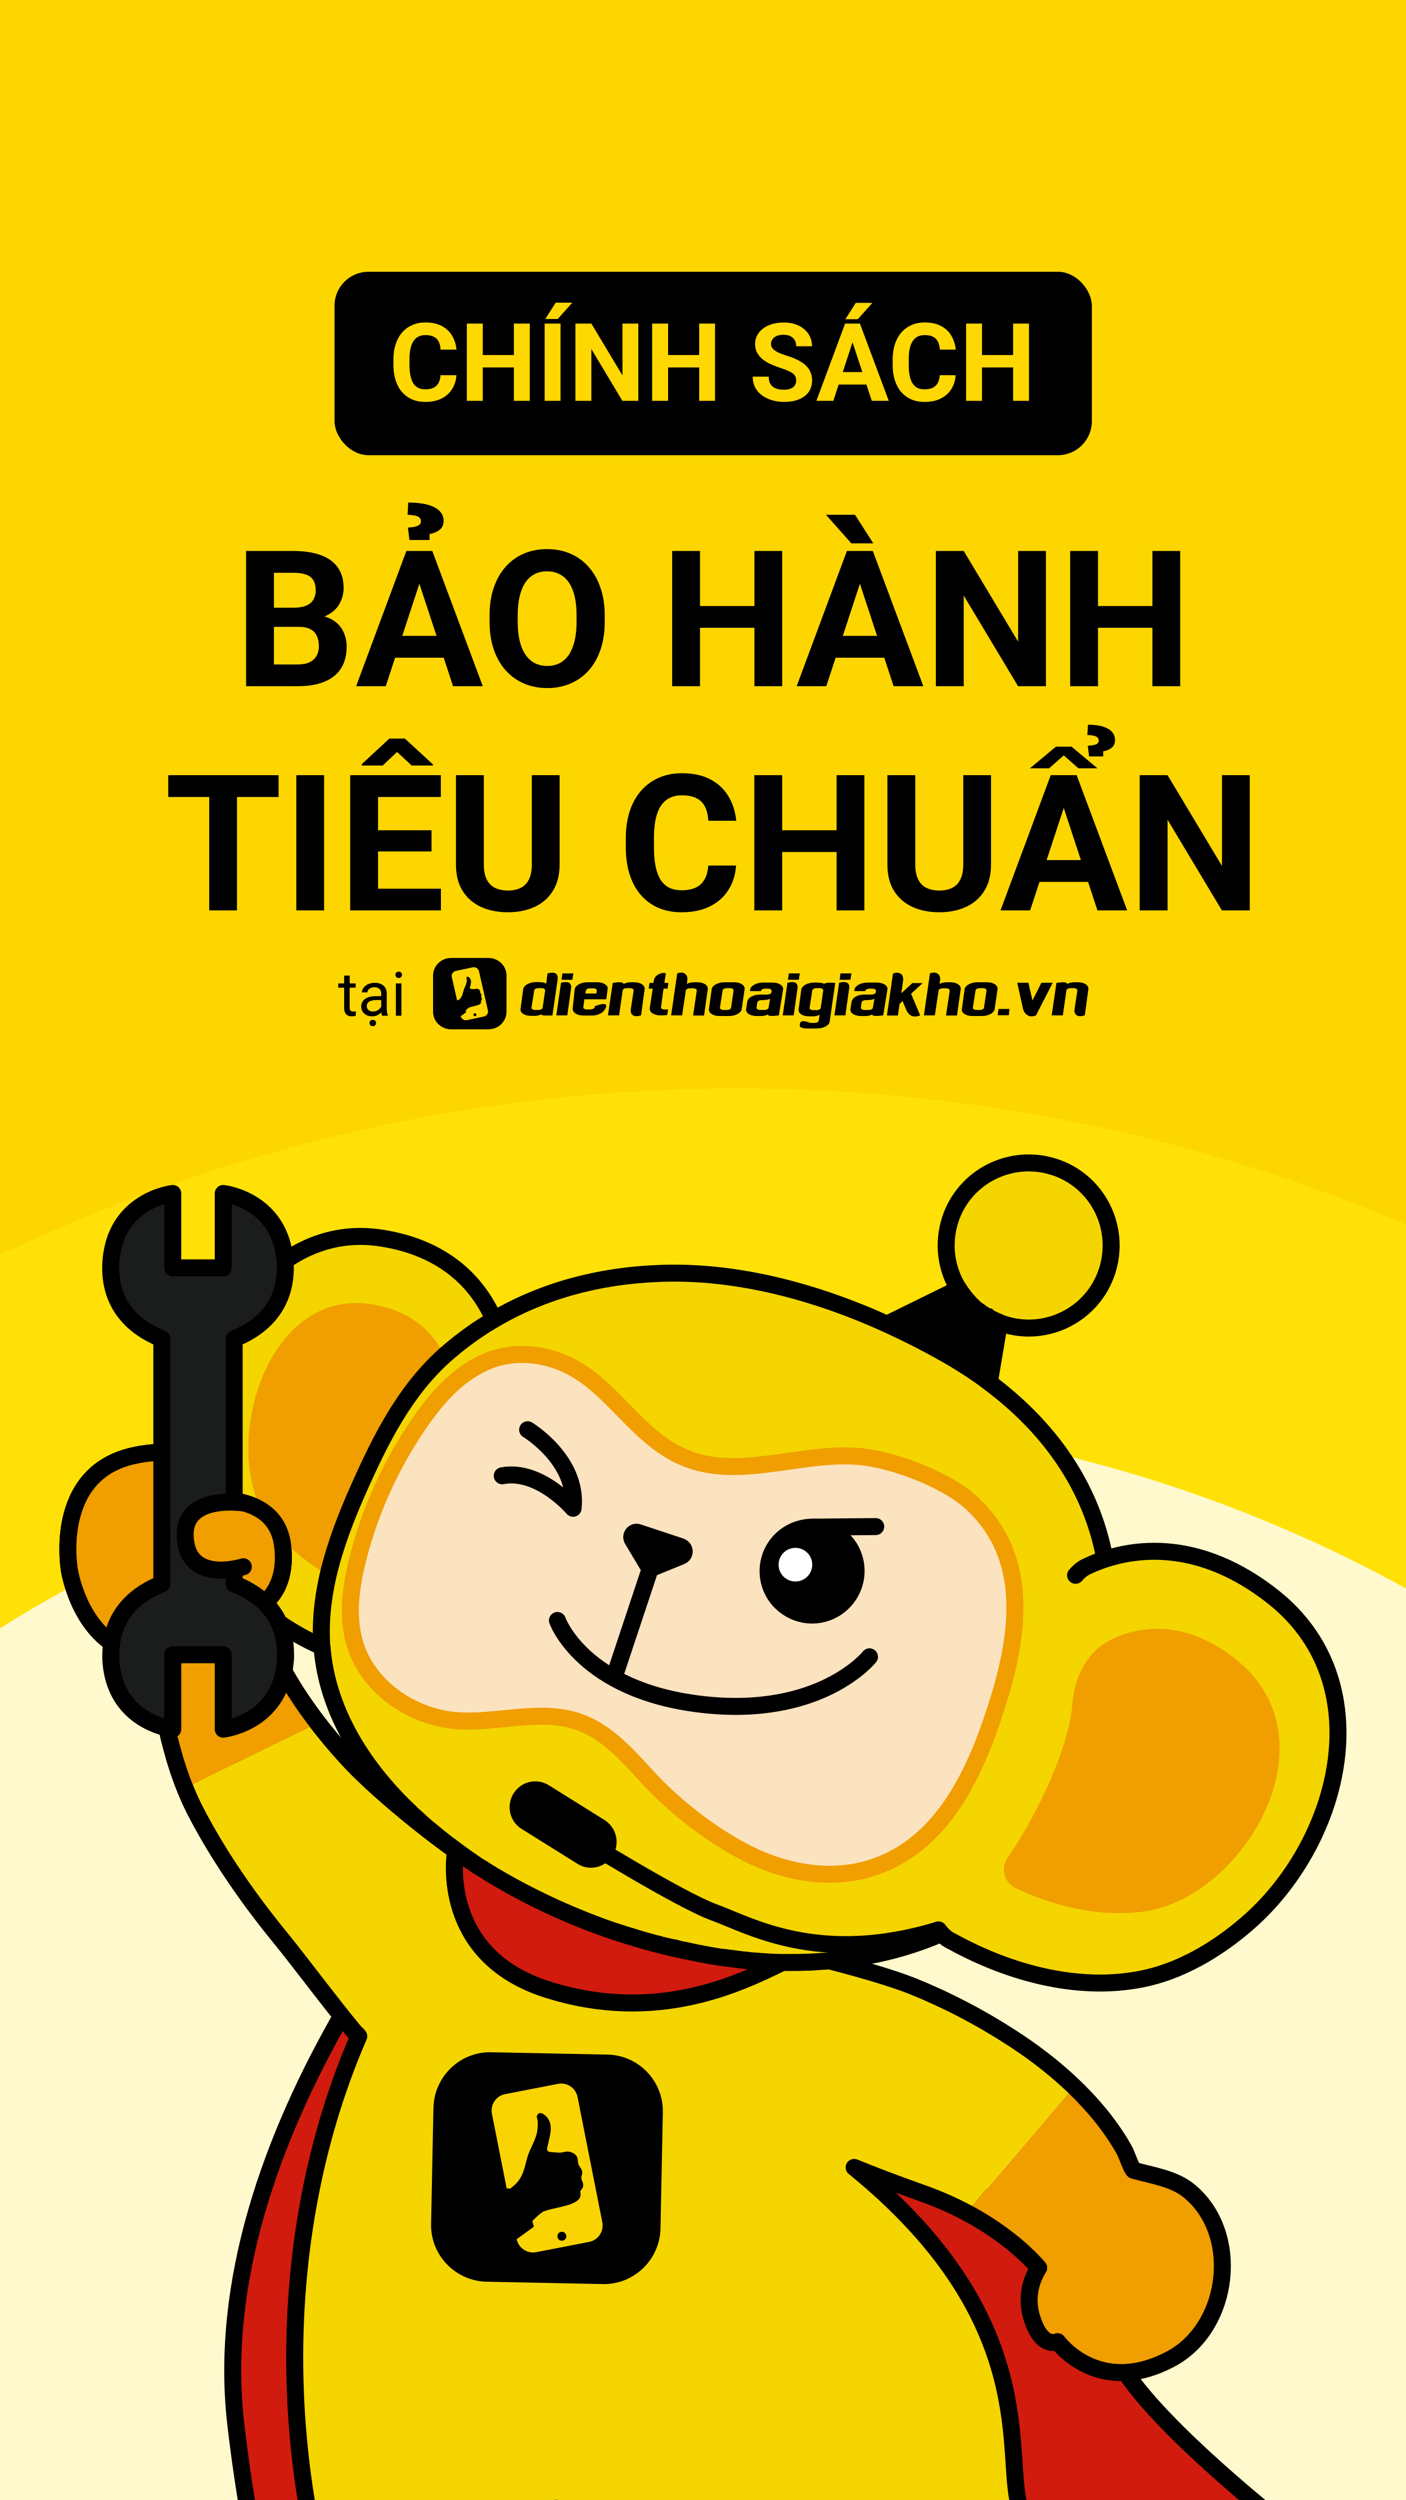
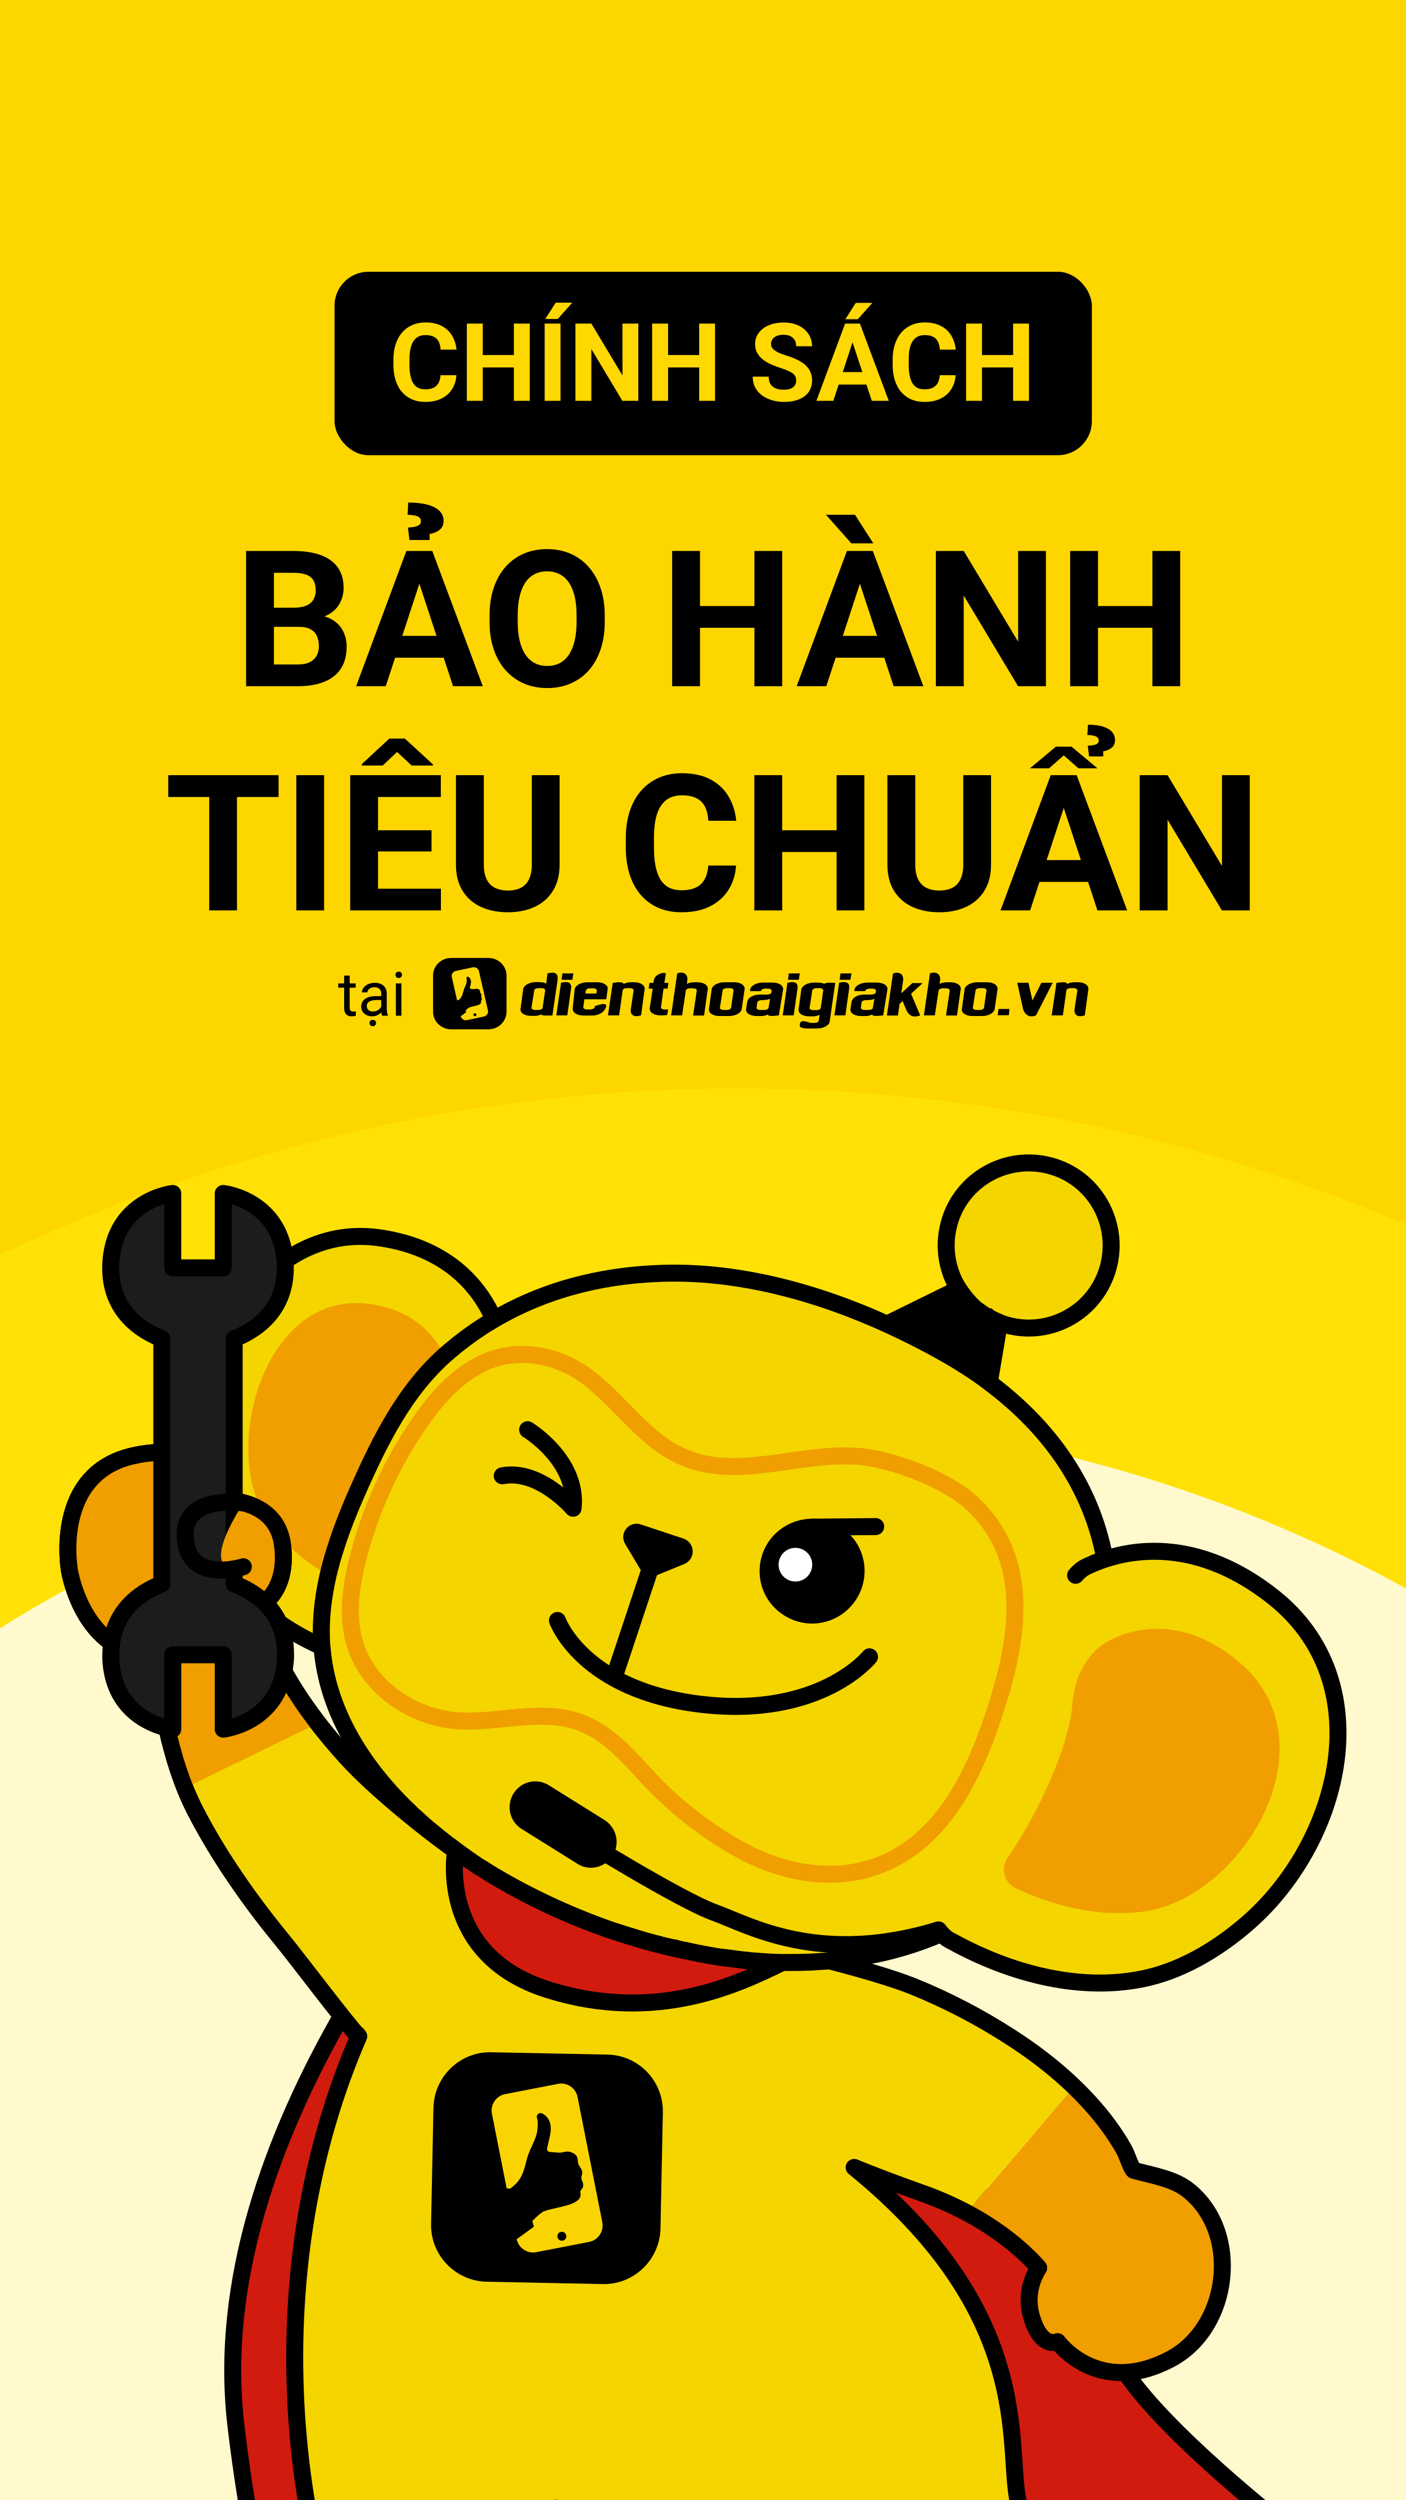
<svg xmlns="http://www.w3.org/2000/svg" width="414" height="736" viewBox="0 0 414 736" fill="none">
  <rect x="0" y="0" width="414" height="736" fill="#808080" stroke="none" />
  <g clip-path="url(#clip0_710_2596)">
    <rect width="414" height="736" fill="#FDD600" />
    <rect x="98.5" y="80" width="223" height="54" rx="10" fill="black" />
    <path d="M129.719 110.453H134.391C134.297 111.984 133.875 113.344 133.125 114.531C132.385 115.719 131.349 116.646 130.016 117.312C128.693 117.979 127.099 118.312 125.234 118.312C123.776 118.312 122.469 118.062 121.312 117.562C120.156 117.052 119.167 116.323 118.344 115.375C117.531 114.427 116.911 113.281 116.484 111.938C116.057 110.594 115.844 109.089 115.844 107.422V105.844C115.844 104.177 116.062 102.672 116.5 101.328C116.948 99.974 117.583 98.823 118.406 97.875C119.24 96.927 120.234 96.198 121.391 95.688C122.547 95.177 123.839 94.922 125.266 94.922C127.161 94.922 128.76 95.266 130.062 95.953C131.375 96.641 132.391 97.588 133.109 98.797C133.839 100.005 134.276 101.38 134.422 102.922H129.734C129.682 102.005 129.5 101.229 129.188 100.594C128.875 99.948 128.401 99.463 127.766 99.141C127.141 98.807 126.307 98.641 125.266 98.641C124.484 98.641 123.802 98.787 123.219 99.078C122.635 99.37 122.146 99.812 121.75 100.406C121.354 101 121.057 101.75 120.859 102.656C120.672 103.552 120.578 104.604 120.578 105.812V107.422C120.578 108.599 120.667 109.635 120.844 110.531C121.021 111.417 121.292 112.167 121.656 112.781C122.031 113.385 122.51 113.844 123.094 114.156C123.688 114.458 124.401 114.609 125.234 114.609C126.214 114.609 127.021 114.453 127.656 114.141C128.292 113.828 128.776 113.365 129.109 112.75C129.453 112.135 129.656 111.37 129.719 110.453ZM152.641 104.516V108.172H140.766V104.516H152.641ZM142.156 95.25V118H137.469V95.25H142.156ZM155.984 95.25V118H151.312V95.25H155.984ZM165.047 95.25V118H160.375V95.25H165.047ZM160.562 93.906L163.625 89.094H168.516L164.219 93.906H160.562ZM187.953 95.25V118H183.266L174.125 102.75V118H169.438V95.25H174.125L183.281 110.516V95.25H187.953ZM207.203 104.516V108.172H195.328V104.516H207.203ZM196.719 95.25V118H192.031V95.25H196.719ZM210.547 95.25V118H205.875V95.25H210.547ZM234.438 112.047C234.438 111.641 234.375 111.276 234.25 110.953C234.135 110.62 233.917 110.318 233.594 110.047C233.271 109.766 232.818 109.49 232.234 109.219C231.651 108.948 230.896 108.667 229.969 108.375C228.938 108.042 227.958 107.667 227.031 107.25C226.115 106.833 225.302 106.349 224.594 105.797C223.896 105.234 223.344 104.583 222.938 103.844C222.542 103.104 222.344 102.245 222.344 101.266C222.344 100.318 222.552 99.458 222.969 98.688C223.385 97.906 223.969 97.24 224.719 96.688C225.469 96.125 226.354 95.693 227.375 95.391C228.406 95.088 229.536 94.938 230.766 94.938C232.443 94.938 233.906 95.24 235.156 95.844C236.406 96.448 237.375 97.276 238.062 98.328C238.76 99.38 239.109 100.583 239.109 101.938H234.453C234.453 101.271 234.312 100.688 234.031 100.188C233.76 99.677 233.344 99.276 232.781 98.984C232.229 98.693 231.531 98.547 230.688 98.547C229.875 98.547 229.198 98.672 228.656 98.922C228.115 99.162 227.708 99.49 227.438 99.906C227.167 100.312 227.031 100.771 227.031 101.281C227.031 101.667 227.125 102.016 227.312 102.328C227.51 102.641 227.802 102.932 228.188 103.203C228.573 103.474 229.047 103.729 229.609 103.969C230.172 104.208 230.823 104.443 231.562 104.672C232.802 105.047 233.891 105.469 234.828 105.938C235.776 106.406 236.568 106.932 237.203 107.516C237.839 108.099 238.318 108.76 238.641 109.5C238.964 110.24 239.125 111.078 239.125 112.016C239.125 113.005 238.932 113.891 238.547 114.672C238.161 115.453 237.604 116.115 236.875 116.656C236.146 117.198 235.276 117.609 234.266 117.891C233.255 118.172 232.125 118.312 230.875 118.312C229.75 118.312 228.641 118.167 227.547 117.875C226.453 117.573 225.458 117.12 224.562 116.516C223.677 115.911 222.969 115.141 222.438 114.203C221.906 113.266 221.641 112.156 221.641 110.875H226.344C226.344 111.583 226.453 112.182 226.672 112.672C226.891 113.161 227.198 113.557 227.594 113.859C228 114.161 228.479 114.38 229.031 114.516C229.594 114.651 230.208 114.719 230.875 114.719C231.688 114.719 232.354 114.604 232.875 114.375C233.406 114.146 233.797 113.828 234.047 113.422C234.307 113.016 234.438 112.557 234.438 112.047ZM251.562 99.141L245.375 118H240.391L248.844 95.25H252.016L251.562 99.141ZM256.703 118L250.5 99.141L250 95.25H253.203L261.703 118H256.703ZM256.422 109.531V113.203H244.406V109.531H256.422ZM248.922 93.969L251.984 89.156H256.875L252.578 93.969H248.922ZM276.719 110.453H281.391C281.297 111.984 280.875 113.344 280.125 114.531C279.385 115.719 278.349 116.646 277.016 117.312C275.693 117.979 274.099 118.312 272.234 118.312C270.776 118.312 269.469 118.062 268.312 117.562C267.156 117.052 266.167 116.323 265.344 115.375C264.531 114.427 263.911 113.281 263.484 111.938C263.057 110.594 262.844 109.089 262.844 107.422V105.844C262.844 104.177 263.062 102.672 263.5 101.328C263.948 99.974 264.583 98.823 265.406 97.875C266.24 96.927 267.234 96.198 268.391 95.688C269.547 95.177 270.839 94.922 272.266 94.922C274.161 94.922 275.76 95.266 277.062 95.953C278.375 96.641 279.391 97.588 280.109 98.797C280.839 100.005 281.276 101.38 281.422 102.922H276.734C276.682 102.005 276.5 101.229 276.188 100.594C275.875 99.948 275.401 99.463 274.766 99.141C274.141 98.807 273.307 98.641 272.266 98.641C271.484 98.641 270.802 98.787 270.219 99.078C269.635 99.37 269.146 99.812 268.75 100.406C268.354 101 268.057 101.75 267.859 102.656C267.672 103.552 267.578 104.604 267.578 105.812V107.422C267.578 108.599 267.667 109.635 267.844 110.531C268.021 111.417 268.292 112.167 268.656 112.781C269.031 113.385 269.51 113.844 270.094 114.156C270.688 114.458 271.401 114.609 272.234 114.609C273.214 114.609 274.021 114.453 274.656 114.141C275.292 113.828 275.776 113.365 276.109 112.75C276.453 112.135 276.656 111.37 276.719 110.453ZM299.641 104.516V108.172H287.766V104.516H299.641ZM289.156 95.25V118H284.469V95.25H289.156ZM302.984 95.25V118H298.312V95.25H302.984Z" fill="#FFD801" />
    <path d="M88.047 184.527H77.82L77.766 178.895H86.352C87.865 178.895 89.104 178.703 90.07 178.32C91.037 177.919 91.757 177.345 92.231 176.598C92.723 175.832 92.969 174.902 92.969 173.809C92.969 172.569 92.732 171.566 92.258 170.801C91.802 170.035 91.082 169.479 90.098 169.133C89.132 168.786 87.883 168.613 86.352 168.613H80.664V202H72.461V162.188H86.352C88.667 162.188 90.736 162.406 92.559 162.844C94.4 163.281 95.958 163.947 97.234 164.84C98.51 165.733 99.486 166.863 100.16 168.23C100.835 169.579 101.172 171.184 101.172 173.043C101.172 174.684 100.798 176.197 100.051 177.582C99.322 178.967 98.164 180.098 96.578 180.973C95.01 181.848 92.96 182.331 90.426 182.422L88.047 184.527ZM87.691 202H75.578L78.777 195.602H87.691C89.132 195.602 90.307 195.374 91.219 194.918C92.13 194.444 92.805 193.806 93.242 193.004C93.68 192.202 93.898 191.281 93.898 190.242C93.898 189.076 93.698 188.064 93.297 187.207C92.914 186.35 92.294 185.694 91.438 185.238C90.581 184.764 89.451 184.527 88.047 184.527H80.144L80.199 178.895H90.043L91.93 181.109C94.354 181.073 96.305 181.501 97.781 182.395C99.276 183.27 100.361 184.409 101.035 185.812C101.728 187.216 102.074 188.72 102.074 190.324C102.074 192.876 101.518 195.027 100.406 196.777C99.294 198.509 97.663 199.812 95.512 200.688C93.379 201.562 90.772 202 87.691 202ZM124.414 168.996L113.586 202H104.863L119.656 162.188H125.207L124.414 168.996ZM133.41 202L122.555 168.996L121.68 162.188H127.285L142.16 202H133.41ZM132.918 187.18V193.605H111.891V187.18H132.918ZM126.492 158.961H120.559L120.121 155.297C121.033 155.242 121.762 155.151 122.309 155.023C122.874 154.878 123.284 154.677 123.539 154.422C123.812 154.167 123.949 153.848 123.949 153.465C123.949 153.082 123.849 152.772 123.648 152.535C123.466 152.28 123.193 152.089 122.828 151.961C122.464 151.815 122.044 151.715 121.57 151.66C121.096 151.587 120.577 151.551 120.012 151.551L120.203 147.941C121.898 147.941 123.393 148.06 124.688 148.297C126 148.534 127.094 148.889 127.969 149.363C128.844 149.819 129.5 150.375 129.938 151.031C130.393 151.688 130.621 152.426 130.621 153.246C130.621 154.504 130.193 155.443 129.336 156.062C128.479 156.664 127.531 157.038 126.492 157.184V158.961ZM178.062 181.164V183.051C178.062 186.077 177.652 188.793 176.832 191.199C176.012 193.605 174.854 195.656 173.359 197.352C171.865 199.029 170.078 200.314 168 201.207C165.94 202.1 163.652 202.547 161.137 202.547C158.639 202.547 156.352 202.1 154.273 201.207C152.214 200.314 150.427 199.029 148.914 197.352C147.401 195.656 146.225 193.605 145.387 191.199C144.566 188.793 144.156 186.077 144.156 183.051V181.164C144.156 178.12 144.566 175.404 145.387 173.016C146.207 170.609 147.365 168.559 148.859 166.863C150.372 165.168 152.159 163.874 154.219 162.98C156.297 162.087 158.585 161.641 161.082 161.641C163.598 161.641 165.885 162.087 167.945 162.98C170.023 163.874 171.81 165.168 173.305 166.863C174.818 168.559 175.984 170.609 176.805 173.016C177.643 175.404 178.062 178.12 178.062 181.164ZM169.777 183.051V181.109C169.777 178.995 169.586 177.135 169.203 175.531C168.82 173.927 168.255 172.578 167.508 171.484C166.76 170.391 165.849 169.57 164.773 169.023C163.698 168.458 162.467 168.176 161.082 168.176C159.697 168.176 158.466 168.458 157.391 169.023C156.333 169.57 155.431 170.391 154.684 171.484C153.954 172.578 153.398 173.927 153.016 175.531C152.633 177.135 152.441 178.995 152.441 181.109V183.051C152.441 185.147 152.633 187.007 153.016 188.629C153.398 190.233 153.964 191.591 154.711 192.703C155.458 193.797 156.37 194.626 157.445 195.191C158.521 195.757 159.751 196.039 161.137 196.039C162.522 196.039 163.753 195.757 164.828 195.191C165.904 194.626 166.806 193.797 167.535 192.703C168.264 191.591 168.82 190.233 169.203 188.629C169.586 187.007 169.777 185.147 169.777 183.051ZM224.465 178.402V184.801H203.684V178.402H224.465ZM206.117 162.188V202H197.914V162.188H206.117ZM230.316 162.188V202H222.141V162.188H230.316ZM254.133 168.996L243.305 202H234.582L249.375 162.188H254.926L254.133 168.996ZM263.129 202L252.273 168.996L251.398 162.188H257.004L271.879 202H263.129ZM262.637 187.18V193.605H241.609V187.18H262.637ZM251.754 151.523L257.141 159.945H250.688L243.195 151.523H251.754ZM307.973 162.188V202H299.77L283.773 175.312V202H275.57V162.188H283.773L299.797 188.902V162.188H307.973ZM341.66 178.402V184.801H320.879V178.402H341.66ZM323.312 162.188V202H315.109V162.188H323.312ZM347.512 162.188V202H339.336V162.188H347.512ZM69.781 228.188V268H61.605V228.188H69.781ZM82.031 228.188V234.613H49.547V228.188H82.031ZM95.43 228.188V268H87.254V228.188H95.43ZM129.828 261.602V268H108.637V261.602H129.828ZM111.316 228.188V268H103.113V228.188H111.316ZM127.066 244.402V250.637H108.637V244.402H127.066ZM129.801 228.188V234.613H108.637V228.188H129.801ZM119.219 217.414L127.477 225.016V225.344H121.215L116.922 221.352L112.684 225.344H106.531V224.934L114.652 217.414H119.219ZM156.598 228.188H164.773V254.492C164.773 257.555 164.117 260.134 162.805 262.23C161.51 264.327 159.715 265.904 157.418 266.961C155.139 268.018 152.514 268.547 149.543 268.547C146.572 268.547 143.928 268.018 141.613 266.961C139.316 265.904 137.512 264.327 136.199 262.23C134.905 260.134 134.258 257.555 134.258 254.492V228.188H142.461V254.492C142.461 256.279 142.743 257.737 143.309 258.867C143.874 259.997 144.685 260.827 145.742 261.355C146.818 261.884 148.085 262.148 149.543 262.148C151.038 262.148 152.305 261.884 153.344 261.355C154.401 260.827 155.203 259.997 155.75 258.867C156.315 257.737 156.598 256.279 156.598 254.492V228.188ZM208.551 254.793H216.727C216.562 257.473 215.824 259.852 214.512 261.93C213.217 264.008 211.404 265.63 209.07 266.797C206.755 267.964 203.966 268.547 200.703 268.547C198.151 268.547 195.863 268.109 193.84 267.234C191.816 266.341 190.085 265.065 188.645 263.406C187.223 261.747 186.138 259.742 185.391 257.391C184.643 255.039 184.27 252.405 184.27 249.488V246.727C184.27 243.81 184.652 241.176 185.418 238.824C186.202 236.454 187.314 234.44 188.754 232.781C190.212 231.122 191.953 229.846 193.977 228.953C196 228.06 198.26 227.613 200.758 227.613C204.076 227.613 206.874 228.215 209.152 229.418C211.449 230.621 213.227 232.28 214.484 234.395C215.76 236.509 216.526 238.915 216.781 241.613H208.578C208.487 240.009 208.168 238.651 207.621 237.539C207.074 236.409 206.245 235.561 205.133 234.996C204.039 234.413 202.581 234.121 200.758 234.121C199.391 234.121 198.197 234.376 197.176 234.887C196.155 235.397 195.298 236.172 194.605 237.211C193.913 238.25 193.393 239.562 193.047 241.148C192.719 242.716 192.555 244.557 192.555 246.672V249.488C192.555 251.548 192.71 253.362 193.02 254.93C193.329 256.479 193.803 257.792 194.441 258.867C195.098 259.924 195.936 260.727 196.957 261.273C197.996 261.802 199.245 262.066 200.703 262.066C202.417 262.066 203.829 261.793 204.941 261.246C206.053 260.699 206.901 259.888 207.484 258.812C208.086 257.737 208.441 256.397 208.551 254.793ZM248.664 244.402V250.801H227.883V244.402H248.664ZM230.316 228.188V268H222.113V228.188H230.316ZM254.516 228.188V268H246.34V228.188H254.516ZM283.637 228.188H291.812V254.492C291.812 257.555 291.156 260.134 289.844 262.23C288.549 264.327 286.754 265.904 284.457 266.961C282.178 268.018 279.553 268.547 276.582 268.547C273.611 268.547 270.967 268.018 268.652 266.961C266.355 265.904 264.551 264.327 263.238 262.23C261.944 260.134 261.297 257.555 261.297 254.492V228.188H269.5V254.492C269.5 256.279 269.783 257.737 270.348 258.867C270.913 259.997 271.724 260.827 272.781 261.355C273.857 261.884 275.124 262.148 276.582 262.148C278.077 262.148 279.344 261.884 280.383 261.355C281.44 260.827 282.242 259.997 282.789 258.867C283.354 257.737 283.637 256.279 283.637 254.492V228.188ZM314.152 234.996L303.324 268H294.602L309.395 228.188H314.945L314.152 234.996ZM323.148 268L312.293 234.996L311.418 228.188H317.023L331.898 268H323.148ZM322.656 253.18V259.605H301.629V253.18H322.656ZM315.52 219.793L323.148 226.164H317.543L313.223 222.363L308.902 226.164H303.27L310.926 219.793H315.52ZM324.844 222.664H320.688L320.305 219.52C321.07 219.483 321.681 219.41 322.137 219.301C322.611 219.191 322.957 219.036 323.176 218.836C323.413 218.617 323.531 218.344 323.531 218.016C323.531 217.578 323.385 217.25 323.094 217.031C322.802 216.794 322.401 216.63 321.891 216.539C321.398 216.43 320.824 216.375 320.168 216.375L320.359 213.34C321.672 213.34 322.82 213.44 323.805 213.641C324.789 213.841 325.618 214.142 326.293 214.543C326.967 214.926 327.469 215.391 327.797 215.938C328.143 216.484 328.316 217.104 328.316 217.797C328.316 218.872 327.952 219.674 327.223 220.203C326.512 220.714 325.719 221.033 324.844 221.16V222.664ZM367.992 228.188V268H359.789L343.793 241.312V268H335.59V228.188H343.793L359.816 254.902V228.188H367.992Z" fill="black" />
    <path d="M143.823 282H132.835C129.902 282 127.516 284.317 127.516 287.166V297.834C127.516 300.683 129.902 303 132.835 303H143.823C146.756 303 149.142 300.683 149.142 297.834V287.166C149.142 284.317 146.756 282 143.823 282Z" fill="black" />
    <path d="M141.038 285.91C140.84 285.09 139.994 284.559 139.199 284.752L134.227 285.814C133.382 286.007 132.835 286.827 133.034 287.6L134.575 294.407L134.923 294.455C135.023 294.359 135.172 294.262 135.271 294.165C136.116 293.441 136.216 292.524 136.514 291.559C136.713 290.738 137.31 289.917 137.409 289.048C137.459 288.759 137.459 288.469 137.409 288.227C137.409 288.083 137.26 287.841 137.359 287.745C137.558 287.31 137.956 287.552 138.205 287.793C138.95 288.517 138.652 289.531 138.453 290.4C138.354 290.786 138.254 291.076 138.751 291.124C138.751 291.124 139.448 291.172 139.497 291.172C139.845 291.172 140.144 290.979 140.541 291.076C140.79 291.124 141.088 291.269 141.237 291.462C141.386 291.655 141.337 291.848 141.386 292.09C141.436 292.427 141.734 292.572 141.784 292.91C141.784 293.103 141.685 293.296 141.685 293.49C141.734 293.683 141.884 293.876 141.884 294.117C141.884 294.262 141.834 294.359 141.734 294.503C141.585 294.648 141.585 294.696 141.635 294.89C141.734 295.469 141.038 295.807 140.492 295.952C139.696 296.193 138.95 296.29 138.155 296.579H138.105C137.658 296.917 137.509 297.062 137.111 297.448L137.26 297.979C137.26 297.979 137.26 297.979 135.669 299.138C135.868 299.959 136.713 300.49 137.509 300.296L142.48 299.234C143.325 299.041 143.872 298.221 143.673 297.448L141.038 285.91Z" fill="#FDD600" />
    <path d="M139.845 299.138C140.092 299.138 140.293 298.943 140.293 298.703C140.293 298.463 140.092 298.269 139.845 298.269C139.598 298.269 139.398 298.463 139.398 298.703C139.398 298.943 139.598 299.138 139.845 299.138Z" fill="black" />
    <path d="M161.223 286.539C162.367 286.249 163.162 286.249 163.66 286.587C164.157 286.925 164.306 287.601 164.157 288.615L162.665 298.897C162.218 298.946 161.82 298.946 161.422 298.946C161.025 298.946 160.677 298.946 160.378 298.946C160.08 298.946 159.831 298.897 159.682 298.849C159.533 298.801 159.434 298.704 159.483 298.608C159.135 298.752 158.738 298.849 158.39 298.946C158.042 299.042 157.644 299.042 157.246 299.042H156.451C155.953 299.042 155.506 298.994 155.108 298.897C154.711 298.801 154.363 298.656 154.064 298.463C153.766 298.27 153.567 298.077 153.418 297.787C153.269 297.546 153.219 297.256 153.269 297.015L154.064 291.173C154.114 290.884 154.213 290.642 154.462 290.352C154.711 290.111 154.959 289.87 155.357 289.677C155.705 289.484 156.103 289.339 156.55 289.242C156.998 289.146 157.445 289.097 157.942 289.097H158.738C159.135 289.097 159.533 289.146 159.881 289.194C160.229 289.29 160.527 289.387 160.826 289.532L161.223 286.539ZM160.527 291.559C160.527 291.366 160.428 291.221 160.229 291.077C160.03 290.932 159.732 290.884 159.434 290.884H158.539C158.24 290.884 157.942 290.932 157.694 291.077C157.445 291.221 157.296 291.366 157.296 291.559L156.5 296.628C156.5 296.821 156.55 296.966 156.799 297.111C156.998 297.256 157.296 297.304 157.644 297.304H158.489C158.837 297.304 159.135 297.256 159.384 297.111C159.632 296.966 159.782 296.821 159.782 296.628L160.527 291.559Z" fill="black" />
    <path d="M165.201 289.29C165.698 289.193 166.145 289.097 166.543 289.097C166.941 289.097 167.289 289.145 167.537 289.29C167.786 289.435 167.985 289.628 168.084 289.917C168.184 290.207 168.233 290.593 168.134 291.076L167.04 298.897H163.809L165.201 289.29ZM168.83 286.538L168.532 288.421H165.35L165.599 286.538H168.83Z" fill="black" />
    <path d="M169.228 291.221C169.278 290.932 169.377 290.69 169.626 290.401C169.824 290.159 170.123 289.918 170.471 289.725C170.819 289.532 171.216 289.387 171.664 289.29C172.111 289.194 172.609 289.146 173.056 289.146H175.741C176.238 289.146 176.685 289.194 177.083 289.29C177.481 289.387 177.829 289.532 178.127 289.725C178.425 289.918 178.624 290.111 178.773 290.352C178.923 290.594 178.972 290.835 178.923 291.125L178.525 294.166H172.062L171.763 296.483C171.763 296.677 171.813 296.821 172.062 296.966C172.261 297.111 172.559 297.159 172.907 297.159H173.752C174.05 297.159 174.349 297.111 174.647 296.966C174.896 296.821 175.094 296.677 175.144 296.483V296.194C175.79 295.952 176.337 295.808 176.834 295.663C177.332 295.566 177.68 295.518 177.978 295.566C178.276 295.614 178.425 295.711 178.475 295.952C178.525 296.146 178.475 296.435 178.276 296.821C178.177 297.063 177.978 297.352 177.779 297.594C177.531 297.835 177.282 298.077 176.934 298.27C176.586 298.463 176.238 298.608 175.84 298.752C175.442 298.849 174.945 298.946 174.498 298.946H171.863C171.366 298.946 170.918 298.897 170.52 298.801C170.123 298.704 169.775 298.559 169.476 298.366C169.178 298.173 168.979 297.98 168.83 297.69C168.681 297.449 168.631 297.159 168.631 296.87L169.228 291.221ZM172.36 292.477H175.592L175.741 291.608C175.741 291.414 175.641 291.27 175.442 291.125C175.244 290.98 174.945 290.932 174.647 290.932H173.802C173.454 290.932 173.155 290.98 172.907 291.125C172.658 291.27 172.509 291.414 172.509 291.608L172.36 292.477Z" fill="black" />
    <path d="M186.629 289.146C187.126 289.146 187.573 289.194 187.971 289.29C188.369 289.387 188.717 289.532 189.015 289.725C189.313 289.918 189.512 290.111 189.661 290.401C189.81 290.642 189.86 290.932 189.81 291.221L188.766 298.897C188.269 299.042 187.822 299.139 187.424 299.139C187.026 299.139 186.678 299.042 186.43 298.897C186.181 298.752 185.982 298.511 185.833 298.221C185.734 297.932 185.684 297.594 185.734 297.159L186.579 291.559C186.579 291.366 186.479 291.221 186.281 291.077C186.082 290.932 185.783 290.883 185.485 290.883H184.64C184.292 290.883 183.994 290.932 183.745 291.077C183.496 291.221 183.347 291.366 183.347 291.559L182.303 298.897H179.022L180.414 289.339C180.812 289.29 181.21 289.242 181.558 289.194C181.906 289.146 182.254 289.146 182.552 289.146C182.85 289.146 183.099 289.194 183.298 289.29C183.496 289.387 183.596 289.483 183.646 289.628C184.342 289.29 185.087 289.146 185.883 289.146H186.629Z" fill="black" />
    <path d="M196.721 297.159L196.472 298.752C196.274 298.8 196.124 298.849 195.926 298.849C195.727 298.849 195.528 298.897 195.329 298.897H194.534C194.036 298.897 193.589 298.849 193.191 298.752C192.793 298.656 192.445 298.511 192.147 298.318C191.849 298.125 191.65 297.932 191.501 297.642C191.352 297.4 191.302 297.111 191.302 296.821L192.197 291.028H191.004L191.252 289.338H192.396L192.545 288.566C192.595 288.18 192.744 287.89 192.992 287.552C193.241 287.263 193.539 287.021 193.887 286.828C194.235 286.635 194.583 286.49 194.981 286.442C195.379 286.394 195.727 286.394 196.075 286.49L195.627 289.338H196.821L196.572 291.028H195.379L194.633 296.483C194.583 296.676 194.683 296.821 194.882 296.966C195.08 297.111 195.379 297.159 195.677 297.159H196.572H196.721Z" fill="black" />
    <path d="M205.223 289.145C205.72 289.145 206.167 289.193 206.565 289.29C206.963 289.387 207.311 289.531 207.609 289.724C207.907 289.918 208.106 290.111 208.255 290.4C208.404 290.642 208.454 290.931 208.404 291.221L207.311 298.945H204.079L205.173 291.607C205.173 291.414 205.073 291.269 204.875 291.124C204.676 290.98 204.377 290.931 204.079 290.931H203.234C202.886 290.931 202.588 290.98 202.339 291.124C202.09 291.269 201.941 291.414 201.941 291.607L200.848 298.897H197.616L199.406 286.538C199.853 286.345 200.301 286.297 200.698 286.297C201.096 286.345 201.444 286.442 201.693 286.635C201.941 286.828 202.14 287.069 202.289 287.407C202.389 287.745 202.438 288.131 202.389 288.566L202.24 289.628C202.936 289.29 203.681 289.145 204.477 289.145H205.223Z" fill="black" />
    <path d="M216.061 289.146C216.558 289.146 217.005 289.194 217.403 289.29C217.801 289.387 218.149 289.532 218.447 289.725C218.746 289.918 218.944 290.111 219.094 290.401C219.243 290.642 219.292 290.932 219.243 291.221L218.398 297.063C218.348 297.352 218.248 297.594 218 297.835C217.801 298.077 217.503 298.318 217.155 298.511C216.807 298.704 216.409 298.849 215.961 298.946C215.514 299.042 215.067 299.09 214.619 299.09H211.934C211.437 299.09 210.99 299.042 210.592 298.946C210.194 298.849 209.846 298.704 209.548 298.511C209.25 298.318 209.051 298.125 208.902 297.835C208.753 297.594 208.703 297.304 208.753 297.063L209.548 291.221C209.598 290.932 209.697 290.69 209.946 290.401C210.194 290.159 210.443 289.918 210.841 289.725C211.189 289.532 211.586 289.387 212.034 289.29C212.481 289.194 212.929 289.146 213.426 289.146H216.061ZM216.011 291.559C216.011 291.366 215.912 291.221 215.713 291.077C215.514 290.932 215.216 290.883 214.917 290.883H214.022C213.724 290.883 213.426 290.932 213.177 291.077C212.929 291.221 212.78 291.366 212.78 291.559L211.984 296.628C211.984 296.821 212.034 296.966 212.282 297.111C212.481 297.256 212.78 297.304 213.128 297.304H213.973C214.321 297.304 214.619 297.256 214.868 297.111C215.116 296.966 215.265 296.821 215.265 296.628L216.011 291.559Z" fill="black" />
    <path d="M229.335 298.897C227.098 299.187 226.054 299.09 226.153 298.656C225.805 298.801 225.408 298.897 225.06 298.994C224.712 299.09 224.314 299.09 223.966 299.09H222.872C222.375 299.09 221.927 299.042 221.53 298.946C221.132 298.849 220.784 298.704 220.486 298.511C220.187 298.318 219.988 298.125 219.839 297.835C219.69 297.594 219.64 297.304 219.69 297.063L220.038 294.842C220.088 294.553 220.237 294.311 220.436 294.021C220.635 293.78 220.933 293.539 221.281 293.346C221.629 293.153 222.027 293.008 222.425 292.911C222.872 292.815 223.319 292.766 223.767 292.766H225.855C226.203 292.766 226.452 292.718 226.75 292.573C226.999 292.428 227.148 292.284 227.148 292.09L227.197 291.704C227.197 291.511 227.148 291.366 226.949 291.221C226.75 291.077 226.452 291.028 226.153 291.028H225.308C225.01 291.028 224.712 291.077 224.463 291.221C224.214 291.366 224.065 291.511 224.065 291.704L224.016 291.753H220.834L220.883 291.318C220.933 291.028 221.033 290.787 221.281 290.497C221.53 290.256 221.778 290.015 222.176 289.821C222.524 289.628 222.922 289.484 223.369 289.387C223.817 289.29 224.264 289.242 224.761 289.242H227.396C227.893 289.242 228.341 289.29 228.739 289.387C229.136 289.484 229.484 289.628 229.783 289.821C230.081 290.015 230.28 290.208 230.429 290.497C230.578 290.739 230.628 291.028 230.578 291.318L229.335 298.897ZM226.75 294.021C226.452 294.166 226.104 294.263 225.706 294.311C225.358 294.359 224.96 294.408 224.513 294.408H224.264C223.916 294.408 223.667 294.456 223.419 294.601C223.17 294.746 223.021 294.89 222.971 295.084L222.773 296.628C222.773 296.821 222.822 296.966 223.071 297.111C223.27 297.256 223.568 297.304 223.916 297.304H225.06C225.408 297.304 225.656 297.256 225.905 297.111C226.153 296.966 226.302 296.821 226.302 296.628L226.75 294.021Z" fill="black" />
    <path d="M231.871 289.29C232.368 289.193 232.815 289.097 233.213 289.097C233.611 289.097 233.959 289.145 234.208 289.29C234.456 289.435 234.655 289.628 234.754 289.917C234.854 290.207 234.904 290.593 234.804 291.076L233.71 298.897H230.479L231.871 289.29ZM235.5 286.538L235.202 288.421H232.02L232.269 286.538H235.5Z" fill="black" />
    <path d="M242.659 289.628C242.858 289.435 243.256 289.339 243.852 289.29C244.449 289.242 245.145 289.29 245.941 289.339L244.3 300.732C244.25 301.021 244.151 301.311 243.902 301.553C243.703 301.794 243.405 301.987 243.057 302.18C242.709 302.373 242.311 302.518 241.864 302.615C241.416 302.711 240.969 302.759 240.472 302.759H237.787C237.389 302.759 236.992 302.711 236.594 302.663C236.196 302.566 235.898 302.47 235.6 302.325C235.401 301.504 235.55 300.925 235.948 300.732C236.345 300.49 237.091 300.587 238.185 300.973C238.284 301.021 238.384 301.07 238.533 301.07C238.682 301.118 238.831 301.118 238.931 301.118H239.776C240.124 301.118 240.422 301.07 240.671 300.925C240.919 300.78 241.068 300.635 241.068 300.442L241.367 298.753C241.019 298.897 240.621 298.994 240.273 299.09C239.925 299.187 239.527 299.187 239.129 299.187H238.334C237.837 299.187 237.389 299.139 236.992 299.042C236.594 298.946 236.246 298.801 235.948 298.608C235.649 298.415 235.45 298.221 235.301 297.932C235.152 297.69 235.102 297.401 235.152 297.159L235.948 291.318C235.997 291.028 236.097 290.787 236.345 290.497C236.594 290.256 236.842 290.015 237.24 289.821C237.588 289.628 237.986 289.484 238.433 289.387C238.881 289.29 239.328 289.242 239.825 289.242H240.621C241.019 289.242 241.416 289.29 241.764 289.339C242.063 289.339 242.361 289.435 242.659 289.628ZM242.411 291.559C242.411 291.366 242.311 291.221 242.112 291.077C241.914 290.932 241.615 290.884 241.317 290.884H240.422C240.124 290.884 239.825 290.932 239.577 291.077C239.328 291.221 239.179 291.366 239.179 291.559L238.384 296.677C238.384 296.87 238.433 297.015 238.682 297.159C238.881 297.304 239.179 297.353 239.527 297.353H240.372C240.72 297.353 241.019 297.304 241.267 297.159C241.516 297.015 241.665 296.87 241.665 296.677L242.411 291.559Z" fill="black" />
    <path d="M247.084 289.29C247.581 289.193 248.029 289.097 248.426 289.097C248.824 289.097 249.172 289.145 249.421 289.29C249.669 289.435 249.868 289.628 249.968 289.917C250.067 290.207 250.117 290.593 250.017 291.076L248.924 298.897H245.692L247.084 289.29ZM250.713 286.538L250.415 288.421H247.233L247.482 286.538H250.713Z" fill="black" />
    <path d="M260.06 298.897C257.823 299.187 256.779 299.09 256.878 298.656C256.53 298.801 256.133 298.897 255.785 298.994C255.437 299.09 255.039 299.09 254.691 299.09H253.597C253.1 299.09 252.652 299.042 252.255 298.946C251.857 298.849 251.509 298.704 251.211 298.511C250.912 298.318 250.713 298.125 250.564 297.835C250.415 297.594 250.365 297.304 250.415 297.063L250.763 294.842C250.813 294.553 250.962 294.311 251.161 294.021C251.36 293.78 251.658 293.539 252.006 293.346C252.354 293.153 252.752 293.008 253.15 292.911C253.597 292.815 254.044 292.766 254.492 292.766H256.58C256.928 292.766 257.177 292.718 257.475 292.573C257.723 292.428 257.873 292.284 257.873 292.09L257.922 291.704C257.922 291.511 257.873 291.366 257.674 291.221C257.475 291.077 257.177 291.028 256.878 291.028H256.033C255.735 291.028 255.437 291.077 255.188 291.221C254.939 291.366 254.79 291.511 254.79 291.704L254.74 291.753H251.559L251.608 291.318C251.658 291.028 251.757 290.787 252.006 290.497C252.255 290.256 252.503 290.015 252.901 289.821C253.249 289.628 253.647 289.484 254.094 289.387C254.542 289.29 254.989 289.242 255.486 289.242H258.121C258.618 289.242 259.066 289.29 259.464 289.387C259.861 289.484 260.209 289.628 260.508 289.821C260.806 290.015 261.005 290.208 261.154 290.497C261.303 290.739 261.353 291.028 261.303 291.318L260.06 298.897ZM257.475 294.021C257.177 294.166 256.829 294.263 256.431 294.311C256.083 294.359 255.685 294.408 255.238 294.408H254.989C254.641 294.408 254.392 294.456 254.144 294.601C253.895 294.746 253.746 294.89 253.696 295.084L253.498 296.628C253.498 296.821 253.547 296.966 253.796 297.111C253.995 297.256 254.293 297.304 254.641 297.304H255.785C256.133 297.304 256.381 297.256 256.63 297.111C256.878 296.966 257.027 296.821 257.027 296.628L257.475 294.021Z" fill="black" />
    <path d="M270.948 298.897C269.009 299.669 267.617 299.09 266.822 297.207L265.777 294.697L264.883 295.518L264.385 298.945H261.154L262.944 286.587C263.441 286.394 263.888 286.297 264.286 286.345C264.684 286.394 264.982 286.49 265.28 286.683C265.529 286.876 265.728 287.166 265.827 287.504C265.927 287.842 265.976 288.228 265.927 288.663L265.38 292.38L268.661 289.387H271.694L268.263 292.525L270.948 298.897Z" fill="black" />
    <path d="M279.698 289.145C280.195 289.145 280.643 289.193 281.041 289.29C281.438 289.387 281.786 289.531 282.085 289.724C282.383 289.918 282.582 290.111 282.731 290.4C282.88 290.642 282.93 290.931 282.88 291.221L281.786 298.945H278.555L279.649 291.607C279.649 291.414 279.549 291.269 279.35 291.124C279.151 290.98 278.853 290.931 278.555 290.931H277.66C277.312 290.931 277.014 290.98 276.765 291.124C276.516 291.269 276.367 291.414 276.367 291.607L275.273 298.897H272.042L273.832 286.538C274.279 286.345 274.727 286.297 275.124 286.297C275.522 286.345 275.87 286.442 276.119 286.635C276.367 286.828 276.566 287.069 276.715 287.407C276.815 287.745 276.864 288.131 276.815 288.566L276.666 289.628C277.362 289.29 278.107 289.145 278.903 289.145H279.698Z" fill="black" />
    <path d="M290.536 289.146C291.034 289.146 291.481 289.194 291.879 289.29C292.277 289.387 292.625 289.532 292.923 289.725C293.221 289.918 293.42 290.111 293.569 290.401C293.718 290.642 293.768 290.932 293.718 291.221L292.873 297.063C292.823 297.352 292.724 297.594 292.475 297.835C292.277 298.077 291.978 298.318 291.63 298.511C291.282 298.704 290.884 298.849 290.437 298.946C289.99 299.042 289.542 299.09 289.095 299.09H286.41C285.913 299.09 285.465 299.042 285.068 298.946C284.67 298.849 284.322 298.704 284.024 298.511C283.725 298.318 283.526 298.125 283.377 297.835C283.228 297.594 283.178 297.304 283.228 297.063L284.024 291.221C284.073 290.932 284.173 290.69 284.421 290.401C284.67 290.159 284.918 289.918 285.316 289.725C285.664 289.532 286.062 289.387 286.509 289.29C286.957 289.194 287.404 289.146 287.901 289.146H290.536ZM290.487 291.559C290.487 291.366 290.387 291.221 290.188 291.077C289.99 290.932 289.691 290.883 289.393 290.883H288.498C288.2 290.883 287.901 290.932 287.653 291.077C287.404 291.221 287.255 291.366 287.255 291.559L286.46 296.628C286.46 296.821 286.509 296.966 286.758 297.111C286.957 297.256 287.255 297.304 287.603 297.304H288.448C288.796 297.304 289.095 297.256 289.343 297.111C289.592 296.966 289.741 296.821 289.741 296.628L290.487 291.559Z" fill="black" />
    <path d="M293.768 298.848L294.017 297.014H297.248L297.049 298.848H293.768Z" fill="black" />
    <path d="M309.976 289.29L305.054 298.897C304.606 299.09 304.159 299.187 303.761 299.187C303.363 299.187 302.966 299.09 302.618 298.897C302.27 298.704 301.971 298.414 301.723 298.076C301.474 297.69 301.275 297.256 301.176 296.725L299.535 289.29H302.816L304.01 294.504L306.645 289.29H309.976Z" fill="black" />
    <path d="M317.284 289.146C317.781 289.146 318.229 289.194 318.626 289.29C319.024 289.387 319.372 289.532 319.67 289.725C319.969 289.918 320.167 290.111 320.317 290.401C320.466 290.642 320.515 290.932 320.466 291.221L319.422 298.897C318.925 299.042 318.477 299.139 318.079 299.139C317.682 299.139 317.334 299.042 317.085 298.897C316.836 298.752 316.638 298.511 316.488 298.221C316.389 297.932 316.339 297.594 316.389 297.159L317.234 291.559C317.234 291.366 317.135 291.221 316.936 291.077C316.737 290.932 316.439 290.883 316.14 290.883H315.295C314.947 290.883 314.649 290.932 314.4 291.077C314.152 291.221 314.003 291.366 314.003 291.559L312.959 298.897H309.677L311.069 289.339C311.467 289.29 311.865 289.242 312.213 289.194C312.561 289.146 312.909 289.146 313.207 289.146C313.505 289.146 313.754 289.194 313.903 289.29C314.102 289.387 314.201 289.483 314.251 289.628C314.947 289.29 315.693 289.146 316.488 289.146H317.284Z" fill="black" />
    <path d="M104.736 289.49V290.738H99.595V289.49H104.736ZM101.335 287.179H102.961V296.645C102.961 296.967 103.011 297.21 103.11 297.374C103.21 297.538 103.339 297.646 103.497 297.699C103.655 297.752 103.825 297.778 104.007 297.778C104.141 297.778 104.282 297.767 104.429 297.743C104.581 297.714 104.695 297.69 104.771 297.673L104.78 299C104.651 299.041 104.481 299.079 104.27 299.114C104.065 299.155 103.816 299.176 103.523 299.176C103.125 299.176 102.759 299.097 102.425 298.938C102.091 298.78 101.824 298.517 101.625 298.147C101.432 297.772 101.335 297.269 101.335 296.636V287.179ZM112.251 297.374V292.479C112.251 292.104 112.175 291.778 112.022 291.503C111.876 291.222 111.653 291.005 111.354 290.853C111.056 290.7 110.686 290.624 110.247 290.624C109.837 290.624 109.476 290.694 109.166 290.835C108.861 290.976 108.621 291.16 108.445 291.389C108.275 291.617 108.19 291.863 108.19 292.127H106.564C106.564 291.787 106.652 291.45 106.828 291.116C107.004 290.782 107.256 290.48 107.584 290.211C107.918 289.936 108.316 289.719 108.779 289.561C109.248 289.396 109.769 289.314 110.344 289.314C111.035 289.314 111.644 289.432 112.172 289.666C112.705 289.9 113.121 290.255 113.42 290.729C113.724 291.198 113.877 291.787 113.877 292.496V296.926C113.877 297.242 113.903 297.579 113.956 297.937C114.015 298.294 114.099 298.602 114.211 298.859V299H112.515C112.432 298.812 112.368 298.563 112.321 298.253C112.274 297.937 112.251 297.644 112.251 297.374ZM112.532 293.234L112.55 294.377H110.906C110.443 294.377 110.03 294.415 109.667 294.491C109.304 294.562 108.999 294.67 108.753 294.816C108.507 294.963 108.319 295.147 108.19 295.37C108.061 295.587 107.997 295.842 107.997 296.135C107.997 296.434 108.064 296.706 108.199 296.952C108.334 297.198 108.536 297.395 108.806 297.541C109.081 297.682 109.418 297.752 109.816 297.752C110.314 297.752 110.754 297.646 111.135 297.436C111.516 297.225 111.817 296.967 112.04 296.662C112.268 296.357 112.391 296.062 112.409 295.774L113.103 296.557C113.062 296.803 112.951 297.075 112.769 297.374C112.588 297.673 112.345 297.96 112.04 298.235C111.741 298.505 111.384 298.73 110.968 298.912C110.557 299.088 110.095 299.176 109.579 299.176C108.934 299.176 108.369 299.05 107.883 298.798C107.402 298.546 107.027 298.209 106.758 297.787C106.494 297.359 106.362 296.882 106.362 296.354C106.362 295.845 106.462 295.396 106.661 295.01C106.86 294.617 107.147 294.292 107.522 294.034C107.897 293.771 108.349 293.571 108.876 293.437C109.403 293.302 109.992 293.234 110.642 293.234H112.532ZM108.806 301.162C108.806 300.898 108.885 300.676 109.043 300.494C109.207 300.312 109.447 300.222 109.764 300.222C110.074 300.222 110.311 300.312 110.475 300.494C110.645 300.676 110.73 300.898 110.73 301.162C110.73 301.414 110.645 301.628 110.475 301.804C110.311 301.985 110.074 302.076 109.764 302.076C109.447 302.076 109.207 301.985 109.043 301.804C108.885 301.628 108.806 301.414 108.806 301.162ZM118.201 289.49V299H116.566V289.49H118.201ZM116.443 286.968C116.443 286.704 116.522 286.481 116.681 286.3C116.845 286.118 117.085 286.027 117.401 286.027C117.712 286.027 117.949 286.118 118.113 286.3C118.283 286.481 118.368 286.704 118.368 286.968C118.368 287.22 118.283 287.437 118.113 287.618C117.949 287.794 117.712 287.882 117.401 287.882C117.085 287.882 116.845 287.794 116.681 287.618C116.522 287.437 116.443 287.22 116.443 286.968Z" fill="black" />
    <ellipse cx="217" cy="844.438" rx="514" ry="524.035" fill="#FFE107" />
    <ellipse cx="217" cy="844.508" rx="417.04" ry="427.647" fill="#FFF9CD" />
    <g clip-path="url(#clip1_710_2596)">
      <g clip-path="url(#clip2_710_2596)">
        <mask id="mask0_710_2596" style="mask-type:luminance" maskUnits="userSpaceOnUse" x="-119" y="247" width="652" height="652">
          <path d="M533 247H-119V899H533V247Z" fill="white" />
        </mask>
        <g mask="url(#mask0_710_2596)">
          <path d="M134.411 544.747C129.021 543.182 103.462 588.474 101.115 592.473C80.251 628.724 64.429 671.495 69.472 714.006C79.469 798.418 101.637 820.586 101.637 820.586C260.464 830.41 349.049 774.598 378.172 752.778C381.823 750.083 381.128 744.433 376.955 742.694C376.955 742.694 342.877 715.918 331.228 698.097C306.365 659.933 268.288 628.029 240.904 591.604C236.123 585.258 231.341 578.911 226.56 572.565C225.778 571.435 134.411 544.834 134.411 544.747Z" fill="#D11B0E" />
        </g>
        <mask id="mask1_710_2596" style="mask-type:luminance" maskUnits="userSpaceOnUse" x="-119" y="247" width="652" height="652">
          <path d="M533 247H-119V899H533V247Z" fill="white" />
        </mask>
        <g mask="url(#mask1_710_2596)">
          <path d="M134.411 544.747C129.021 543.182 103.462 588.474 101.115 592.473C80.251 628.724 64.429 671.495 69.472 714.006C79.469 798.418 101.637 820.586 101.637 820.586C260.464 830.41 349.049 774.598 378.172 752.778C381.823 750.083 381.128 744.433 376.955 742.694C376.955 742.694 342.877 715.918 331.228 698.097C306.365 659.933 268.288 628.029 240.904 591.604C236.123 585.258 231.341 578.911 226.56 572.565C225.778 571.435 134.411 544.834 134.411 544.747Z" stroke="black" stroke-width="5" stroke-miterlimit="10" stroke-linejoin="round" />
        </g>
        <mask id="mask2_710_2596" style="mask-type:luminance" maskUnits="userSpaceOnUse" x="-119" y="247" width="652" height="652">
          <path d="M533 247H-119V899H533V247Z" fill="white" />
        </mask>
        <g mask="url(#mask2_710_2596)">
          <path d="M345.224 693.924C334.705 699.748 326.446 698.792 320.622 696.271C314.537 693.576 311.32 689.143 311.32 689.143C311.32 689.143 306.452 691.577 303.583 681.579C301.931 675.929 303.496 671.321 305.235 668.279C305.409 667.931 305.582 667.67 305.756 667.409C302.887 664.106 296.107 657.325 284.718 651.24L316.362 614.119C319.579 617.162 322.534 620.465 325.229 623.943C327.49 626.811 329.576 629.941 331.315 633.158C331.662 633.766 333.401 638.721 333.923 638.808C339.313 640.286 345.919 641.242 350.266 644.894C365.306 657.412 362.176 684.535 345.224 693.924Z" fill="#F09E00" />
        </g>
        <mask id="mask3_710_2596" style="mask-type:luminance" maskUnits="userSpaceOnUse" x="-119" y="247" width="652" height="652">
          <path d="M533 247H-119V899H533V247Z" fill="white" />
        </mask>
        <g mask="url(#mask3_710_2596)">
          <path d="M227.516 573C227.516 573.087 227.516 573.087 227.516 573C227.777 573.087 228.038 573.174 228.299 573.174C228.559 573.261 228.907 573.348 229.255 573.435H229.342C229.69 573.522 230.037 573.608 230.385 573.695C230.472 573.695 230.559 573.695 230.559 573.782C230.82 573.869 230.994 573.869 231.08 573.869C229.603 573.608 228.212 573.174 227.516 573ZM344.007 845.797C344.007 845.797 340.356 837.364 339.834 836.408L334.01 823.368C333.923 823.368 333.923 823.368 333.836 823.368C323.491 799.287 305.061 752.083 300.279 738.608C294.976 723.482 307.495 683.579 251.336 637.939C256.639 640.112 263.246 642.634 271.331 645.502C276.286 647.241 280.719 649.24 284.631 651.327L316.275 614.206C310.624 608.73 304.365 603.948 297.758 599.775C288.63 593.864 278.981 588.822 268.896 584.736C262.376 582.041 252.205 579.259 242.73 576.825C242.73 576.825 235.862 575.26 230.559 573.869C230.472 573.869 230.385 573.869 230.385 573.782C230.124 573.695 229.69 573.608 229.342 573.522H229.255C228.994 573.435 228.646 573.348 228.299 573.261C228.038 573.174 227.864 573.174 227.603 573.087C227.516 573.087 227.516 573.087 227.429 573C227.342 573 227.255 573 227.255 572.913H227.168C209.695 568.045 142.235 547.181 134.411 544.747C124.935 537.705 110.852 526.23 103.462 518.667C102.941 518.145 102.506 517.71 102.071 517.189C99.376 514.146 96.508 510.843 93.639 507.191C90.075 502.497 86.51 497.368 83.468 491.891C80.251 485.98 77.469 479.72 75.818 473.287C75.818 473.287 76.687 472.94 77.904 471.896C80.512 469.723 84.424 464.768 83.294 455.031C83.294 454.684 83.207 454.423 83.12 454.162C83.033 453.901 83.033 453.64 82.946 453.38C82.946 453.206 82.859 453.032 82.859 452.858C82.772 452.597 82.772 452.423 82.685 452.163C82.511 451.467 82.251 450.859 81.99 450.337C81.903 450.163 81.816 449.989 81.729 449.902C81.729 449.815 81.642 449.815 81.642 449.728C81.555 449.555 81.468 449.468 81.381 449.294C81.207 449.033 81.121 448.772 80.947 448.598C80.86 448.511 80.773 448.338 80.686 448.251C80.512 447.99 80.251 447.729 80.077 447.468C79.817 447.207 79.643 446.947 79.382 446.686C79.295 446.512 79.121 446.425 79.034 446.338C78.86 446.164 78.686 446.077 78.513 445.903C78.339 445.73 78.165 445.643 77.991 445.469C76.426 444.252 74.6 443.382 72.949 442.861C72.601 442.774 72.34 442.687 71.993 442.6C71.819 442.513 71.645 442.513 71.558 442.513C71.558 442.513 71.558 442.513 71.471 442.513C71.471 442.513 71.471 442.513 71.384 442.513C71.036 442.426 70.602 442.339 70.254 442.252C70.08 442.252 69.906 442.165 69.732 442.165C69.385 442.078 69.037 442.078 68.776 441.991C68.428 441.904 68.081 441.904 67.733 441.904C67.559 441.904 67.385 441.904 67.298 441.818C67.124 441.818 67.037 441.818 66.863 441.818C65.646 441.731 64.951 441.818 64.951 441.818C64.951 441.818 63.647 427.908 47.564 427.821C45.13 427.821 42.435 428.082 39.306 428.778C15.312 434.08 20.441 462.508 20.441 462.508C20.441 462.508 22.614 476.678 32.699 483.719C36.176 486.154 40.523 487.718 46.086 487.631C46.086 487.631 46.521 497.107 49.129 508.93C50.346 514.494 52.085 520.579 54.432 526.491C55.388 528.838 56.431 531.185 57.562 533.358C64.516 546.833 73.818 559.96 82.511 570.653C82.859 571.087 83.294 571.609 83.728 572.218C84.076 572.652 84.424 573.087 84.772 573.608C84.772 573.608 84.772 573.695 84.859 573.695C90.162 580.389 100.594 593.777 105.375 599.602C76.6 665.758 81.468 749.475 115.111 811.458C116.85 814.762 119.806 820.934 123.196 826.584C122.762 826.845 122.414 827.106 121.979 827.454L121.892 827.541C121.544 827.802 121.197 828.062 120.849 828.41C120.762 828.497 120.588 828.671 120.501 828.758C120.24 829.019 119.98 829.192 119.719 829.453C119.371 829.801 118.936 830.236 118.589 830.583C118.328 830.844 118.154 831.105 117.893 831.366C117.893 831.453 117.806 831.453 117.806 831.453C116.937 832.496 116.155 833.713 115.459 835.104C113.46 838.755 112.59 841.798 112.416 844.406C112.416 844.667 112.416 844.927 112.416 845.188C112.503 846.579 112.851 847.883 113.373 848.926C114.068 850.404 115.198 851.621 116.502 852.664C116.763 852.838 117.024 853.012 117.285 853.186C118.415 853.968 119.719 854.577 121.11 855.099C121.892 855.359 122.675 855.62 123.457 855.881C123.979 856.055 124.5 856.142 125.022 856.316C125.63 856.403 126.152 856.576 126.76 856.663C127.282 856.75 127.804 856.837 128.412 856.924C129.021 857.011 129.629 857.098 130.238 857.185C130.672 857.272 131.194 857.272 131.629 857.359C132.759 857.446 133.889 857.533 135.019 857.62H135.106C136.671 857.707 138.149 857.707 139.714 857.707C139.8 857.707 173.183 857.62 173.183 857.62H183.702L204.653 857.707C205.783 857.707 206.826 857.533 207.782 857.185C212.216 855.707 215.172 851.187 214.389 846.318C214.302 845.884 214.215 845.449 214.128 845.014L193.004 756.342L244.381 837.103C243.686 838.494 243.164 839.711 242.816 840.928C242.816 841.015 242.73 841.102 242.73 841.189C242.643 841.363 242.643 841.624 242.556 841.798C242.469 841.972 242.469 842.059 242.469 842.232C242.469 842.406 242.382 842.58 242.382 842.754C242.382 842.928 242.295 843.102 242.295 843.276C242.295 843.363 242.295 843.536 242.208 843.623C242.208 843.971 242.121 844.232 242.121 844.493C242.121 844.754 242.121 845.014 242.121 845.362C242.208 847.883 243.251 849.97 244.903 851.621C245.424 852.056 245.946 852.491 246.555 852.925C247.337 853.447 248.206 853.968 249.163 854.403C254.726 857.011 262.724 857.707 269.679 857.707C269.766 857.707 303.148 857.62 303.148 857.62L314.363 857.707H325.577C325.664 857.707 325.838 857.707 325.925 857.707C325.925 857.707 326.446 857.707 327.316 857.707C329.141 857.707 332.706 857.707 336.357 857.707C337.487 857.707 338.53 857.533 339.486 857.098C340.443 856.75 341.312 856.142 342.007 855.446C342.529 855.012 342.877 854.49 343.311 853.968C343.833 853.186 344.181 852.317 344.355 851.447C344.355 851.36 344.442 851.187 344.442 851.1C344.876 849.187 344.702 847.448 344.007 845.797Z" fill="#F4D500" />
        </g>
        <mask id="mask4_710_2596" style="mask-type:luminance" maskUnits="userSpaceOnUse" x="-119" y="247" width="652" height="652">
          <path d="M533 247H-119V899H533V247Z" fill="white" />
        </mask>
        <g mask="url(#mask4_710_2596)">
          <path d="M350.179 644.981C345.833 641.33 339.226 640.373 333.836 638.895C333.314 638.722 331.576 633.853 331.228 633.245C329.489 630.028 327.403 626.986 325.142 624.03C317.579 614.38 308.017 606.382 297.758 599.775C288.63 593.864 278.981 588.822 268.897 584.736C262.377 582.128 252.205 579.259 242.73 576.825C242.73 576.825 232.211 574.391 227.082 572.913C209.608 567.958 142.148 547.181 134.324 544.747C124.153 537.183 108.852 524.752 102.071 517.189C95.812 510.321 88.945 501.628 83.555 491.891C80.338 485.98 77.556 479.721 75.905 473.287C75.905 473.287 76.774 472.94 77.991 471.897C80.599 469.723 84.511 464.768 83.381 455.031C82.425 446.86 76.513 443.643 71.732 442.426C71.732 442.426 71.732 442.426 71.645 442.426C70.689 442.165 69.819 441.991 69.037 441.905C66.777 441.557 65.125 441.644 65.125 441.644C65.125 441.644 63.821 427.734 47.738 427.647C45.304 427.647 42.609 427.908 39.48 428.604C15.486 433.907 20.615 462.334 20.615 462.334C20.615 462.334 22.788 476.504 32.873 483.546C36.35 485.98 40.697 487.545 46.26 487.458C46.26 487.458 46.695 496.933 49.303 508.756C51.042 516.493 53.65 525.361 57.736 533.271C64.69 546.746 73.992 559.873 82.772 570.566C86.25 574.826 99.898 592.473 105.636 599.428C76.861 665.584 81.729 749.301 115.372 811.284C117.111 814.501 120.067 820.76 123.457 826.411C123.022 826.671 122.675 826.932 122.24 827.28L122.153 827.367C121.805 827.628 121.458 827.888 121.11 828.236C121.023 828.323 120.849 828.497 120.762 828.584C120.501 828.845 120.241 829.019 119.98 829.279C119.632 829.627 119.197 830.062 118.85 830.41C118.589 830.67 118.415 830.931 118.154 831.192L118.067 831.279C117.198 832.322 116.415 833.539 115.72 834.93C113.721 838.581 112.851 841.624 112.677 844.232C112.677 844.493 112.677 844.754 112.677 845.014C112.764 846.405 113.112 847.709 113.634 848.753C114.329 850.23 115.459 851.447 116.763 852.491C117.024 852.665 117.285 852.838 117.546 853.012C118.676 853.708 119.98 854.403 121.371 854.925C122.153 855.186 122.936 855.446 123.718 855.707C124.24 855.881 124.761 855.968 125.283 856.142C125.891 856.316 126.413 856.403 127.021 856.49C127.543 856.576 128.065 856.663 128.673 856.75C129.282 856.837 129.89 856.924 130.499 857.011C130.933 857.098 131.455 857.098 131.89 857.185C133.02 857.272 134.15 857.359 135.193 857.446H135.28C136.845 857.533 138.323 857.533 139.887 857.533C139.974 857.533 173.357 857.446 173.357 857.446H183.876L204.914 857.533C206.044 857.533 207.087 857.359 208.043 857.011C212.477 855.533 215.433 851.013 214.65 846.145C214.563 845.71 214.476 845.275 214.389 844.841L193.265 756.169L244.642 836.93C243.947 838.32 243.425 839.538 243.077 840.755C243.077 840.842 242.99 840.928 242.99 841.015C242.903 841.189 242.904 841.45 242.817 841.624C242.817 841.798 242.73 841.885 242.73 842.059C242.73 842.233 242.643 842.406 242.643 842.58C242.643 842.754 242.556 842.928 242.556 843.102C242.556 843.189 242.556 843.363 242.469 843.45C242.469 843.797 242.382 844.058 242.382 844.319C242.382 844.58 242.382 844.84 242.382 845.188C242.469 847.709 243.512 849.796 245.164 851.447C245.685 851.882 246.207 852.317 246.815 852.751C247.598 853.273 248.467 853.795 249.423 854.229C254.987 856.837 262.985 857.533 269.94 857.533C270.027 857.533 303.409 857.446 303.409 857.446H314.623H325.838C325.925 857.446 326.099 857.446 326.186 857.446C326.186 857.446 326.707 857.446 327.577 857.446C329.402 857.446 332.966 857.446 336.618 857.446C337.748 857.446 338.791 857.272 339.747 856.837C340.703 856.49 341.573 855.881 342.268 855.186C342.79 854.751 343.138 854.229 343.572 853.708C344.094 852.925 344.442 852.056 344.615 851.187C344.615 851.1 344.702 850.926 344.702 850.839C345.05 849.274 344.876 847.535 344.181 845.884C344.181 845.884 340.53 837.364 340.008 836.495L334.183 823.455C334.097 823.455 334.097 823.455 334.01 823.455C323.665 799.374 305.235 752.17 300.453 738.695C295.15 723.568 307.669 683.666 251.51 638.026C256.813 640.199 263.42 642.721 271.505 645.589C291.151 652.544 302.018 663.15 305.843 667.583C305.669 667.844 305.495 668.105 305.322 668.453C303.67 671.409 302.105 676.103 303.67 681.754C306.539 691.751 311.407 689.317 311.407 689.317C311.407 689.317 314.623 693.75 320.709 696.445C326.446 698.966 334.705 699.923 345.311 694.098C362.176 684.535 365.306 657.412 350.179 644.981ZM231.081 573.956C230.559 573.869 229.255 573.522 227.255 572.913C227.516 573.087 229.255 573.522 231.081 573.956Z" stroke="black" stroke-width="5" stroke-miterlimit="10" stroke-linecap="round" stroke-linejoin="round" />
        </g>
        <mask id="mask5_710_2596" style="mask-type:luminance" maskUnits="userSpaceOnUse" x="-119" y="247" width="652" height="652">
          <path d="M533 247H-119V899H533V247Z" fill="white" />
        </mask>
        <g mask="url(#mask5_710_2596)">
          <path d="M178.921 604.818L144.582 604.122C135.454 603.948 127.891 611.251 127.63 620.379L126.934 654.717C126.761 663.845 134.063 671.409 143.191 671.669L177.53 672.365C186.658 672.539 194.221 665.236 194.482 656.108L195.177 621.77C195.351 612.642 188.049 604.992 178.921 604.818Z" fill="black" />
        </g>
        <mask id="mask6_710_2596" style="mask-type:luminance" maskUnits="userSpaceOnUse" x="-119" y="247" width="652" height="652">
          <path d="M533 247H-119V899H533V247Z" fill="white" />
        </mask>
        <g mask="url(#mask6_710_2596)">
          <path d="M170.053 617.249C169.532 614.641 166.924 612.902 164.316 613.424L148.668 616.466C146.06 616.988 144.321 619.596 144.843 622.204L149.189 644.198L150.233 644.285C150.58 644.024 150.928 643.676 151.276 643.416C153.971 641.155 154.405 638.287 155.275 635.07C156.057 632.375 157.883 629.854 158.23 627.072C158.317 626.203 158.404 625.247 158.317 624.377C158.317 623.943 157.883 623.16 158.143 622.725C158.752 621.421 159.969 622.204 160.751 622.899C163.099 625.247 161.969 628.463 161.36 631.245C161.099 632.462 160.665 633.418 162.229 633.505C162.229 633.505 164.403 633.679 164.49 633.679C165.62 633.766 166.576 633.157 167.706 633.418C168.489 633.592 169.358 634.027 169.793 634.722C170.227 635.331 170.053 636.026 170.227 636.722C170.401 637.765 171.357 638.287 171.444 639.417C171.531 640.112 171.097 640.547 171.183 641.242C171.27 641.938 171.792 642.546 171.705 643.242C171.705 643.763 171.618 644.111 171.27 644.459C170.836 644.893 170.836 645.067 170.923 645.676C171.27 647.588 169.01 648.545 167.358 649.066C164.837 649.849 162.49 650.109 160.056 650.979L159.882 651.066C158.491 652.022 157.97 652.631 156.753 653.761L157.187 655.499L152.145 659.151C152.667 661.759 155.275 663.497 157.883 662.976L173.531 659.933C176.139 659.411 177.877 656.803 177.356 654.195L170.053 617.249Z" fill="#FAD402" />
        </g>
        <mask id="mask7_710_2596" style="mask-type:luminance" maskUnits="userSpaceOnUse" x="-119" y="247" width="652" height="652">
          <path d="M533 247H-119V899H533V247Z" fill="white" />
        </mask>
        <g mask="url(#mask7_710_2596)">
          <path d="M166.75 658.455C166.663 659.151 166.054 659.672 165.272 659.585C164.577 659.498 164.055 658.89 164.142 658.107C164.229 657.412 164.837 656.89 165.62 656.977C166.315 657.064 166.837 657.76 166.75 658.455Z" fill="black" />
        </g>
        <mask id="mask8_710_2596" style="mask-type:luminance" maskUnits="userSpaceOnUse" x="-119" y="247" width="652" height="652">
          <path d="M533 247H-119V899H533V247Z" fill="white" />
        </mask>
        <g mask="url(#mask8_710_2596)">
          <path d="M193.091 755.995L163.794 738.348" stroke="black" stroke-width="5" stroke-miterlimit="10" stroke-linecap="round" stroke-linejoin="round" />
        </g>
        <mask id="mask9_710_2596" style="mask-type:luminance" maskUnits="userSpaceOnUse" x="-119" y="247" width="652" height="652">
          <path d="M533 247H-119V899H533V247Z" fill="white" />
        </mask>
        <g mask="url(#mask9_710_2596)">
          <path d="M110.417 489.718C107.2 489.196 104.071 488.24 101.028 487.197C85.902 481.981 71.036 471.896 63.299 456.509C58.866 447.642 57.214 436.862 57.388 426.691C57.822 394.96 79.817 359.405 112.243 364.447C145.625 369.576 148.233 398.351 148.233 398.351L120.501 445.99L110.417 489.718Z" fill="#F4D500" />
        </g>
        <mask id="mask10_710_2596" style="mask-type:luminance" maskUnits="userSpaceOnUse" x="-119" y="247" width="652" height="652">
          <path d="M533 247H-119V899H533V247Z" fill="white" />
        </mask>
        <g mask="url(#mask10_710_2596)">
          <path d="M110.417 489.718C107.2 489.196 104.071 488.24 101.028 487.197C85.902 481.981 71.036 471.896 63.299 456.509C58.866 447.642 57.214 436.862 57.388 426.691C57.822 394.96 79.817 359.405 112.243 364.447C145.625 369.576 148.233 398.351 148.233 398.351L120.501 445.99L110.417 489.718Z" stroke="black" stroke-width="5" stroke-miterlimit="10" stroke-linecap="round" stroke-linejoin="round" />
        </g>
        <mask id="mask11_710_2596" style="mask-type:luminance" maskUnits="userSpaceOnUse" x="-119" y="247" width="652" height="652">
          <path d="M533 247H-119V899H533V247Z" fill="white" />
        </mask>
        <g mask="url(#mask11_710_2596)">
          <path d="M109.635 462.769C108.852 466.072 105.636 467.985 102.767 466.681C95.986 463.725 84.772 457.466 77.904 446.077C65.212 424.866 78.513 379.139 109.287 383.92C131.281 387.311 132.933 406.262 132.933 406.262C132.933 406.262 134.324 414.608 126.934 423.04C120.588 430.516 113.112 447.468 109.635 462.769Z" fill="#F09E00" />
        </g>
        <mask id="mask12_710_2596" style="mask-type:luminance" maskUnits="userSpaceOnUse" x="-119" y="247" width="652" height="652">
          <path d="M533 247H-119V899H533V247Z" fill="white" />
        </mask>
        <g mask="url(#mask12_710_2596)">
          <path d="M326.881 473.635L323.665 481.72L321.578 486.936L315.754 501.28L298.28 544.486L295.672 550.919L294.542 553.7L291.586 561.003C287.153 564.219 282.371 566.914 277.242 569.175C269.592 572.478 261.594 574.825 253.335 576.129C252.814 576.216 252.292 576.303 251.771 576.39C251.684 576.39 251.684 576.39 251.597 576.39C250.901 576.477 250.206 576.564 249.423 576.651C248.641 576.738 247.859 576.825 247.076 576.912C246.294 576.999 245.511 577.086 244.729 577.172C243.947 577.259 243.164 577.346 242.382 577.346C241.078 577.433 239.774 577.52 238.383 577.607C237.948 577.607 237.601 577.607 237.166 577.607C235.949 577.694 234.819 577.694 233.602 577.694C233.167 577.694 232.819 577.694 232.385 577.694C231.602 577.694 230.907 577.694 230.124 577.694H230.037C228.559 577.694 227.169 577.607 225.691 577.52C224.908 577.433 224.126 577.433 223.343 577.346C222.561 577.259 221.779 577.259 220.996 577.172C220.214 577.086 219.431 576.999 218.562 576.912C217.867 576.825 217.171 576.738 216.476 576.651C215.867 576.564 215.172 576.477 214.563 576.39C214.129 576.303 213.607 576.303 213.172 576.216C213.085 576.216 212.998 576.216 212.911 576.216C211.607 576.042 210.39 575.869 209.086 575.608C208.304 575.434 207.522 575.347 206.739 575.173C206.131 575.086 205.522 574.912 204.914 574.825C204.653 574.738 204.392 574.738 204.131 574.651C203.436 574.478 202.827 574.391 202.132 574.217C201.175 574.043 200.219 573.869 199.35 573.608C198.828 573.434 198.22 573.347 197.698 573.26C196.916 573.087 196.133 572.913 195.438 572.739C195.003 572.652 194.569 572.565 194.134 572.391C191.352 571.696 188.57 570.913 185.875 570.044C185.093 569.783 184.31 569.609 183.615 569.348C182.919 569.088 182.137 568.914 181.442 568.653H181.355C180.572 568.392 179.877 568.131 179.094 567.871C167.098 563.611 155.796 558.308 145.538 552.223C145.017 551.875 144.408 551.527 143.799 551.179C143.278 550.832 142.756 550.571 142.322 550.223C142.148 550.136 142.061 550.049 141.887 549.962C141.452 549.702 141.018 549.441 140.583 549.18C140.409 549.093 140.148 548.919 139.974 548.745C139.54 548.485 139.105 548.137 138.67 547.876L138.583 547.789C137.888 547.354 137.193 546.833 136.497 546.311C136.062 546.05 135.628 545.703 135.28 545.442C134.932 545.181 134.585 544.92 134.237 544.659C134.15 544.572 133.976 544.486 133.889 544.399C133.715 544.225 133.541 544.138 133.281 543.964C132.846 543.616 132.411 543.269 131.977 543.008C130.846 542.138 129.803 541.269 128.673 540.4C128.151 539.965 127.63 539.53 127.108 539.096C127.021 539.096 127.021 539.009 126.934 539.009C125.37 537.705 123.805 536.314 122.24 534.836C122.066 534.749 121.979 534.575 121.805 534.488C121.458 534.141 121.023 533.793 120.675 533.358C120.154 532.836 119.632 532.402 119.11 531.88C118.676 531.446 118.154 530.924 117.719 530.489C105.462 517.884 96.334 502.584 94.856 485.284C94.856 485.11 94.856 484.936 94.769 484.675C94.248 477.634 95.03 470.592 96.595 463.725C98.681 454.857 101.985 446.338 105.636 438.166C111.982 423.909 119.023 409.739 130.759 399.133C131.194 398.698 131.716 398.351 132.15 397.916C136.323 394.352 140.67 391.222 145.277 388.527C159.708 380.008 176.139 375.574 193.699 374.879C216.91 373.835 240.904 380.442 262.203 390.266C267.68 392.787 272.982 395.482 278.025 398.351C280.372 399.655 282.632 401.046 284.805 402.437C286.979 403.827 289.152 405.305 291.151 406.87C308.886 420.084 321.317 437.384 325.316 458.856C326.36 463.551 326.881 468.506 326.881 473.635Z" fill="#F4D500" />
        </g>
        <mask id="mask13_710_2596" style="mask-type:luminance" maskUnits="userSpaceOnUse" x="-119" y="247" width="652" height="652">
          <path d="M533 247H-119V899H533V247Z" fill="white" />
        </mask>
        <g mask="url(#mask13_710_2596)">
          <path d="M326.881 473.635L323.665 481.72L321.578 486.936L315.754 501.28L298.28 544.486L295.672 550.919L294.542 553.7L291.586 561.003C287.153 564.219 282.371 566.914 277.242 569.175C269.592 572.478 261.594 574.825 253.335 576.129C252.814 576.216 252.292 576.303 251.771 576.39C251.684 576.39 251.684 576.39 251.597 576.39C250.901 576.477 250.206 576.564 249.423 576.651C248.641 576.738 247.859 576.825 247.076 576.912C246.294 576.999 245.511 577.086 244.729 577.172C243.947 577.259 243.164 577.346 242.382 577.346C241.078 577.433 239.774 577.52 238.383 577.607C237.948 577.607 237.601 577.607 237.166 577.607C235.949 577.694 234.819 577.694 233.602 577.694C233.167 577.694 232.819 577.694 232.385 577.694C231.602 577.694 230.907 577.694 230.124 577.694H230.037C228.559 577.694 227.169 577.607 225.691 577.52C224.908 577.433 224.126 577.433 223.343 577.346C222.561 577.259 221.779 577.259 220.996 577.172C220.214 577.086 219.431 576.999 218.562 576.912C217.867 576.825 217.171 576.738 216.476 576.651C215.867 576.564 215.172 576.477 214.563 576.39C214.129 576.303 213.607 576.303 213.172 576.216C213.085 576.216 212.998 576.216 212.911 576.216C211.607 576.042 210.39 575.869 209.086 575.608C208.304 575.434 207.522 575.347 206.739 575.173C206.131 575.086 205.522 574.912 204.914 574.825C204.653 574.738 204.392 574.738 204.131 574.651C203.436 574.478 202.827 574.391 202.132 574.217C201.175 574.043 200.219 573.869 199.35 573.608C198.828 573.434 198.22 573.347 197.698 573.26C196.916 573.087 196.133 572.913 195.438 572.739C195.003 572.652 194.569 572.565 194.134 572.391C191.352 571.696 188.57 570.913 185.875 570.044C185.093 569.783 184.31 569.609 183.615 569.348C182.919 569.088 182.137 568.914 181.442 568.653H181.355C180.572 568.392 179.877 568.131 179.094 567.871C167.098 563.611 155.796 558.308 145.538 552.223C145.017 551.875 144.408 551.527 143.799 551.179C143.278 550.832 142.756 550.571 142.322 550.223C142.148 550.136 142.061 550.049 141.887 549.962C141.452 549.702 141.018 549.441 140.583 549.18C140.409 549.093 140.148 548.919 139.974 548.745C139.54 548.485 139.105 548.137 138.67 547.876L138.583 547.789C137.888 547.354 137.193 546.833 136.497 546.311C136.062 546.05 135.628 545.703 135.28 545.442C134.932 545.181 134.585 544.92 134.237 544.659C134.15 544.572 133.976 544.486 133.889 544.399C133.715 544.225 133.541 544.138 133.281 543.964C132.846 543.616 132.411 543.269 131.977 543.008C130.846 542.138 129.803 541.269 128.673 540.4C128.151 539.965 127.63 539.53 127.108 539.096C127.021 539.096 127.021 539.009 126.934 539.009C125.37 537.705 123.805 536.314 122.24 534.836C122.066 534.749 121.979 534.575 121.805 534.488C121.458 534.141 121.023 533.793 120.675 533.358C120.154 532.836 119.632 532.402 119.11 531.88C118.676 531.446 118.154 530.924 117.719 530.489C105.462 517.884 96.334 502.584 94.856 485.284C94.856 485.11 94.856 484.936 94.769 484.675C94.248 477.634 95.03 470.592 96.595 463.725C98.681 454.857 101.985 446.338 105.636 438.166C111.982 423.909 119.023 409.739 130.759 399.133C131.194 398.698 131.716 398.351 132.15 397.916C136.323 394.352 140.67 391.222 145.277 388.527C159.708 380.008 176.139 375.574 193.699 374.879C216.91 373.835 240.904 380.442 262.203 390.266C267.68 392.787 272.982 395.482 278.025 398.351C280.372 399.655 282.632 401.046 284.805 402.437C286.979 403.827 289.152 405.305 291.151 406.87C308.886 420.084 321.317 437.384 325.316 458.856C326.36 463.551 326.881 468.506 326.881 473.635Z" stroke="black" stroke-width="5" stroke-miterlimit="10" />
        </g>
        <mask id="mask14_710_2596" style="mask-type:luminance" maskUnits="userSpaceOnUse" x="-119" y="247" width="652" height="652">
          <path d="M533 247H-119V899H533V247Z" fill="white" />
        </mask>
        <g mask="url(#mask14_710_2596)">
-           <path d="M149.363 399.047C157.709 397.743 166.315 400.264 173.27 405.567C183.006 412.956 189.874 424.171 201.436 429.039C218.562 436.341 238.296 425.996 256.552 429.213C265.854 430.864 279.329 436.08 286.283 442.6C303.061 458.248 298.367 479.721 292.455 499.194C286.196 519.536 275.677 542.313 253.422 549.007C242.208 552.397 229.864 550.398 219.258 545.443C208.652 540.487 199.611 532.663 191.613 524.057C185.441 517.45 179.355 510.061 170.836 506.931C159.274 502.671 146.494 507.366 134.237 506.409C121.11 505.279 108.331 496.499 104.506 483.807C102.071 475.722 103.289 466.942 105.375 458.77C108.939 444.6 115.112 431.125 123.283 419.128C127.717 412.695 132.846 406.523 139.54 402.611C142.843 400.699 146.06 399.568 149.363 399.047Z" fill="#FCE3BF" />
-         </g>
+           </g>
        <mask id="mask15_710_2596" style="mask-type:luminance" maskUnits="userSpaceOnUse" x="-119" y="247" width="652" height="652">
          <path d="M533 247H-119V899H533V247Z" fill="white" />
        </mask>
        <g mask="url(#mask15_710_2596)">
          <path d="M149.363 399.047C157.709 397.743 166.315 400.264 173.27 405.567C183.006 412.956 189.874 424.171 201.436 429.039C218.562 436.341 238.296 425.996 256.552 429.213C265.854 430.864 279.329 436.08 286.283 442.6C303.061 458.248 300.106 480.416 294.194 499.889C287.935 520.232 278.285 543.356 256.03 550.05C244.816 553.44 232.471 551.441 221.866 546.486C211.26 541.53 199.611 532.663 191.613 524.144C185.441 517.537 179.355 510.148 170.836 507.018C159.274 502.758 146.494 507.453 134.237 506.496C121.11 505.366 108.331 496.586 104.506 483.894C102.071 475.809 103.289 467.029 105.375 458.857C108.939 444.687 115.112 431.212 123.283 419.215C127.717 412.782 132.846 406.61 139.54 402.698C142.843 400.699 146.06 399.568 149.363 399.047Z" stroke="#F09E00" stroke-width="5" stroke-miterlimit="10" stroke-linecap="round" stroke-linejoin="round" />
        </g>
        <mask id="mask16_710_2596" style="mask-type:luminance" maskUnits="userSpaceOnUse" x="-119" y="247" width="652" height="652">
          <path d="M533 247H-119V899H533V247Z" fill="white" />
        </mask>
        <g mask="url(#mask16_710_2596)">
          <path d="M295.411 389.744C294.716 389.483 294.02 389.223 293.325 388.962C292.977 388.788 292.629 388.614 292.195 388.44C291.847 388.266 291.586 388.092 291.238 387.919C291.151 387.832 291.065 387.832 290.978 387.745C290.978 387.745 290.978 387.745 290.891 387.745C290.63 387.571 290.369 387.484 290.108 387.31C289.761 387.136 289.413 386.875 289.152 386.702C288.891 386.528 288.717 386.354 288.457 386.18C288.457 386.18 288.457 386.18 288.37 386.18C288.196 386.006 287.935 385.919 287.761 385.745C287.413 385.484 287.066 385.224 286.805 384.963C286.718 384.876 286.631 384.876 286.631 384.789C286.457 384.615 286.283 384.528 286.196 384.354C286.022 384.18 285.849 384.094 285.762 383.92C285.675 383.833 285.588 383.746 285.501 383.659C285.327 383.485 285.153 383.311 284.979 383.05C284.805 382.876 284.631 382.703 284.458 382.442C284.284 382.268 284.11 382.094 284.023 381.92C283.849 381.659 283.675 381.486 283.501 381.225C283.241 380.964 283.067 380.616 282.806 380.268C282.632 380.008 282.458 379.747 282.284 379.486C278.633 373.662 277.503 366.272 279.763 359.144C283.849 346.364 297.585 339.41 310.364 343.496C323.143 347.582 330.098 361.317 326.012 374.096C321.926 386.875 308.19 393.917 295.411 389.744Z" fill="#F4D500" />
        </g>
        <mask id="mask17_710_2596" style="mask-type:luminance" maskUnits="userSpaceOnUse" x="-119" y="247" width="652" height="652">
          <path d="M533 247H-119V899H533V247Z" fill="white" />
        </mask>
        <g mask="url(#mask17_710_2596)">
          <path d="M295.411 389.744C294.716 389.483 294.02 389.223 293.325 388.962C292.977 388.788 292.629 388.614 292.195 388.44C291.847 388.266 291.586 388.092 291.238 387.919C291.151 387.832 291.065 387.832 290.978 387.745C290.978 387.745 290.978 387.745 290.891 387.745C290.63 387.571 290.369 387.484 290.108 387.31C289.761 387.136 289.413 386.875 289.152 386.702C288.891 386.528 288.717 386.354 288.457 386.18C288.457 386.18 288.457 386.18 288.37 386.18C288.196 386.006 287.935 385.919 287.761 385.745C287.413 385.484 287.066 385.224 286.805 384.963C286.718 384.876 286.631 384.876 286.631 384.789C286.457 384.615 286.283 384.528 286.196 384.354C286.022 384.18 285.849 384.094 285.762 383.92C285.675 383.833 285.588 383.746 285.501 383.659C285.327 383.485 285.153 383.311 284.979 383.05C284.805 382.876 284.631 382.703 284.458 382.442C284.284 382.268 284.11 382.094 284.023 381.92C283.849 381.659 283.675 381.486 283.501 381.225C283.241 380.964 283.067 380.616 282.806 380.268C282.632 380.008 282.458 379.747 282.284 379.486C278.633 373.662 277.503 366.272 279.763 359.144C283.849 346.364 297.585 339.41 310.364 343.496C323.143 347.582 330.098 361.317 326.012 374.096C321.926 386.875 308.19 393.917 295.411 389.744Z" stroke="black" stroke-width="5" stroke-miterlimit="10" stroke-linecap="round" stroke-linejoin="round" />
        </g>
        <mask id="mask18_710_2596" style="mask-type:luminance" maskUnits="userSpaceOnUse" x="-119" y="247" width="652" height="652">
          <path d="M533 247H-119V899H533V247Z" fill="white" />
        </mask>
        <g mask="url(#mask18_710_2596)">
          <path d="M291.325 406.87C287.239 403.828 282.806 400.959 278.198 398.351C273.156 395.482 267.853 392.787 262.377 390.266C262.029 390.092 261.768 389.918 261.42 389.658L282.284 379.399C282.458 379.66 282.632 379.921 282.806 380.182C282.98 380.53 283.241 380.79 283.501 381.138C283.675 381.399 283.849 381.573 284.023 381.834C284.197 382.007 284.371 382.181 284.458 382.355C284.631 382.529 284.805 382.79 284.979 382.964C285.153 383.138 285.327 383.311 285.501 383.572C285.588 383.659 285.675 383.746 285.762 383.833C285.935 384.007 286.109 384.181 286.196 384.268C286.37 384.442 286.544 384.528 286.631 384.702C286.718 384.789 286.718 384.789 286.805 384.876C287.153 385.137 287.413 385.398 287.761 385.659C287.935 385.832 288.109 385.919 288.37 386.093C288.37 386.093 288.37 386.093 288.457 386.093C288.717 386.267 288.891 386.441 289.152 386.615C289.5 386.876 289.761 387.05 290.108 387.223C290.369 387.397 290.63 387.571 290.891 387.658C290.891 387.658 290.891 387.658 290.978 387.658C291.065 387.745 291.151 387.745 291.238 387.832C291.499 388.006 291.847 388.18 292.195 388.354C292.542 388.527 292.89 388.701 293.325 388.875C293.673 389.049 294.02 389.136 294.281 389.31L291.325 406.87Z" fill="#010101" />
        </g>
        <mask id="mask19_710_2596" style="mask-type:luminance" maskUnits="userSpaceOnUse" x="-119" y="247" width="652" height="652">
          <path d="M533 247H-119V899H533V247Z" fill="white" />
        </mask>
        <g mask="url(#mask19_710_2596)">
          <path d="M291.325 406.87C287.239 403.828 282.806 400.959 278.198 398.351C273.156 395.482 267.853 392.787 262.377 390.266C262.029 390.092 261.768 389.918 261.42 389.658L282.284 379.399C282.458 379.66 282.632 379.921 282.806 380.182C282.98 380.53 283.241 380.79 283.501 381.138C283.675 381.399 283.849 381.573 284.023 381.834C284.197 382.007 284.371 382.181 284.458 382.355C284.631 382.529 284.805 382.79 284.979 382.964C285.153 383.138 285.327 383.311 285.501 383.572C285.588 383.659 285.675 383.746 285.762 383.833C285.935 384.007 286.109 384.181 286.196 384.268C286.37 384.442 286.544 384.528 286.631 384.702C286.718 384.789 286.718 384.789 286.805 384.876C287.153 385.137 287.413 385.398 287.761 385.659C287.935 385.832 288.109 385.919 288.37 386.093C288.37 386.093 288.37 386.093 288.457 386.093C288.717 386.267 288.891 386.441 289.152 386.615C289.5 386.876 289.761 387.05 290.108 387.223C290.369 387.397 290.63 387.571 290.891 387.658C290.891 387.658 290.891 387.658 290.978 387.658C291.065 387.745 291.151 387.745 291.238 387.832C291.499 388.006 291.847 388.18 292.195 388.354C292.542 388.527 292.89 388.701 293.325 388.875C293.673 389.049 294.02 389.136 294.281 389.31L291.325 406.87Z" stroke="black" stroke-width="5" stroke-miterlimit="10" />
        </g>
        <mask id="mask20_710_2596" style="mask-type:luminance" maskUnits="userSpaceOnUse" x="-119" y="247" width="652" height="652">
          <path d="M533 247H-119V899H533V247Z" fill="white" />
        </mask>
        <g mask="url(#mask20_710_2596)">
          <path d="M276.373 568.131C277.242 569.348 278.372 570.479 279.85 571.261C280.024 571.348 280.198 571.435 280.372 571.522C297.585 580.997 318.709 586.735 338.182 582.128C349.397 579.433 359.916 572.826 368.435 565.176C394.95 541.182 406.512 495.107 374.868 470.071C350.179 450.597 329.054 456.857 320.187 461.029C318.796 461.638 317.666 462.594 316.71 463.724" fill="#F4D500" />
        </g>
        <mask id="mask21_710_2596" style="mask-type:luminance" maskUnits="userSpaceOnUse" x="-119" y="247" width="652" height="652">
          <path d="M533 247H-119V899H533V247Z" fill="white" />
        </mask>
        <g mask="url(#mask21_710_2596)">
          <path d="M276.373 568.131C277.242 569.348 278.372 570.479 279.85 571.261C280.024 571.348 280.198 571.435 280.372 571.522C297.585 580.997 318.709 586.735 338.182 582.128C349.397 579.433 359.916 572.826 368.435 565.176C394.95 541.182 406.512 495.107 374.868 470.071C350.179 450.597 329.054 456.857 320.187 461.029C318.796 461.638 317.666 462.594 316.71 463.724" stroke="black" stroke-width="5" stroke-miterlimit="10" stroke-linecap="round" stroke-linejoin="round" />
        </g>
        <mask id="mask22_710_2596" style="mask-type:luminance" maskUnits="userSpaceOnUse" x="-119" y="247" width="652" height="652">
          <path d="M533 247H-119V899H533V247Z" fill="white" />
        </mask>
        <g mask="url(#mask22_710_2596)">
          <path d="M296.715 546.833C294.542 549.963 295.672 554.223 299.149 555.874C307.321 559.699 322.1 565.002 337.574 562.568C366.262 558.048 393.82 512.147 363.741 488.327C342.355 471.375 324.882 483.98 324.882 483.98C324.882 483.98 316.623 488.936 315.754 501.802C314.884 513.016 306.799 532.228 296.715 546.833Z" fill="#F09E00" />
        </g>
        <mask id="mask23_710_2596" style="mask-type:luminance" maskUnits="userSpaceOnUse" x="-119" y="247" width="652" height="652">
          <path d="M533 247H-119V899H533V247Z" fill="white" />
        </mask>
        <g mask="url(#mask23_710_2596)">
          <path d="M180.398 546.224C179.268 547.963 177.617 549.18 175.704 549.614C173.792 550.049 171.792 549.788 170.053 548.658L153.623 538.4C150.059 536.227 149.015 531.532 151.189 527.968C152.319 526.229 153.971 525.012 155.883 524.578C157.796 524.143 159.795 524.404 161.621 525.534L178.051 535.792C181.529 538.052 182.659 542.66 180.398 546.224Z" fill="black" />
        </g>
        <mask id="mask24_710_2596" style="mask-type:luminance" maskUnits="userSpaceOnUse" x="-119" y="247" width="652" height="652">
          <path d="M533 247H-119V899H533V247Z" fill="white" />
        </mask>
        <g mask="url(#mask24_710_2596)">
          <path d="M169.445 540.227C169.445 540.227 200.045 559.265 210.39 563.003C220.735 566.741 241.165 578.825 276.286 568.132" stroke="black" stroke-width="5" stroke-miterlimit="10" stroke-linecap="round" stroke-linejoin="round" />
        </g>
        <mask id="mask25_710_2596" style="mask-type:luminance" maskUnits="userSpaceOnUse" x="-119" y="247" width="652" height="652">
          <path d="M533 247H-119V899H533V247Z" fill="white" />
        </mask>
        <g mask="url(#mask25_710_2596)">
          <path d="M228.473 455.118C224.387 461.03 225.865 469.114 231.776 473.113C237.688 477.199 245.685 475.721 249.771 469.81C253.857 463.898 252.379 455.814 246.468 451.815C240.643 447.816 232.558 449.294 228.473 455.118Z" fill="black" />
        </g>
        <mask id="mask26_710_2596" style="mask-type:luminance" maskUnits="userSpaceOnUse" x="-119" y="247" width="652" height="652">
          <path d="M533 247H-119V899H533V247Z" fill="white" />
        </mask>
        <g mask="url(#mask26_710_2596)">
          <path d="M228.473 455.118C224.387 461.03 225.865 469.114 231.776 473.113C237.688 477.199 245.685 475.721 249.771 469.81C253.857 463.898 252.379 455.814 246.468 451.815C240.643 447.816 232.558 449.294 228.473 455.118Z" stroke="black" stroke-width="5" stroke-miterlimit="10" />
        </g>
        <mask id="mask27_710_2596" style="mask-type:luminance" maskUnits="userSpaceOnUse" x="-119" y="247" width="652" height="652">
          <path d="M533 247H-119V899H533V247Z" fill="white" />
        </mask>
        <g mask="url(#mask27_710_2596)">
          <path d="M257.856 449.381L239.078 449.555" stroke="black" stroke-width="5" stroke-miterlimit="10" stroke-linecap="round" />
        </g>
        <mask id="mask28_710_2596" style="mask-type:luminance" maskUnits="userSpaceOnUse" x="-119" y="247" width="652" height="652">
          <path d="M533 247H-119V899H533V247Z" fill="white" />
        </mask>
        <g mask="url(#mask28_710_2596)">
          <path d="M155.362 420.866C155.362 420.866 170.314 429.907 168.749 443.99C168.749 443.99 158.839 432.341 147.885 434.428" stroke="black" stroke-width="5" stroke-miterlimit="10" stroke-linecap="round" stroke-linejoin="round" />
        </g>
        <mask id="mask29_710_2596" style="mask-type:luminance" maskUnits="userSpaceOnUse" x="-119" y="247" width="652" height="652">
          <path d="M533 247H-119V899H533V247Z" fill="white" />
        </mask>
        <g mask="url(#mask29_710_2596)">
          <path d="M200.567 458.074L192.482 461.378C191.874 461.639 191.091 461.378 190.744 460.769L186.223 453.206C185.528 452.076 186.658 450.685 187.875 451.12L200.48 455.292C201.784 455.814 201.784 457.553 200.567 458.074Z" fill="black" />
        </g>
        <mask id="mask30_710_2596" style="mask-type:luminance" maskUnits="userSpaceOnUse" x="-119" y="247" width="652" height="652">
          <path d="M533 247H-119V899H533V247Z" fill="white" />
        </mask>
        <g mask="url(#mask30_710_2596)">
          <path d="M200.567 458.074L192.482 461.378C191.874 461.639 191.091 461.378 190.744 460.769L186.223 453.206C185.528 452.076 186.658 450.685 187.875 451.12L200.48 455.292C201.784 455.814 201.784 457.553 200.567 458.074Z" stroke="black" stroke-width="5" stroke-miterlimit="10" />
        </g>
        <mask id="mask31_710_2596" style="mask-type:luminance" maskUnits="userSpaceOnUse" x="-119" y="247" width="652" height="652">
          <path d="M533 247H-119V899H533V247Z" fill="white" />
        </mask>
        <g mask="url(#mask31_710_2596)">
          <path d="M192.917 457.379L181.442 491.891" stroke="black" stroke-width="5" stroke-miterlimit="10" stroke-linecap="round" />
        </g>
        <mask id="mask32_710_2596" style="mask-type:luminance" maskUnits="userSpaceOnUse" x="-119" y="247" width="652" height="652">
          <path d="M533 247H-119V899H533V247Z" fill="white" />
        </mask>
        <g mask="url(#mask32_710_2596)">
          <path d="M164.142 477.025C164.142 477.025 171.444 497.629 206.565 501.714C241.686 505.8 256.03 487.718 256.03 487.718" stroke="black" stroke-width="5" stroke-miterlimit="10" stroke-linecap="round" />
        </g>
        <mask id="mask33_710_2596" style="mask-type:luminance" maskUnits="userSpaceOnUse" x="-119" y="247" width="652" height="652">
          <path d="M533 247H-119V899H533V247Z" fill="white" />
        </mask>
        <g mask="url(#mask33_710_2596)">
          <path d="M239.165 460.595C239.165 463.29 236.992 465.55 234.21 465.55C231.515 465.55 229.255 463.377 229.255 460.595C229.255 457.9 231.428 455.64 234.21 455.64C236.905 455.64 239.165 457.813 239.165 460.595Z" fill="white" />
        </g>
        <mask id="mask34_710_2596" style="mask-type:luminance" maskUnits="userSpaceOnUse" x="-119" y="247" width="652" height="652">
          <path d="M533 247H-119V899H533V247Z" fill="white" />
        </mask>
        <g mask="url(#mask34_710_2596)">
          <path d="M105.462 599.341C101.898 595.603 86.858 575.608 82.598 570.479C73.818 559.786 64.516 546.659 57.562 533.185C53.476 525.274 50.868 516.493 49.129 508.669C46.521 496.759 46.086 487.371 46.086 487.371C40.523 487.458 36.176 485.893 32.699 483.459C22.614 476.417 20.441 462.247 20.441 462.247C20.441 462.247 15.312 433.82 39.306 428.517C42.435 427.821 45.13 427.561 47.564 427.561C63.647 427.647 64.951 441.557 64.951 441.557C64.951 441.557 66.603 441.47 68.863 441.818C73.905 442.513 82.077 445.208 83.207 455.031C84.424 464.855 80.425 469.81 77.817 471.897C76.687 472.853 75.731 473.287 75.731 473.287C77.469 479.721 80.164 485.98 83.381 491.891C88.771 501.628 95.638 510.321 101.898 517.189C109.722 525.882 124.674 538.053 134.15 544.747" fill="#F4D500" />
        </g>
        <mask id="mask35_710_2596" style="mask-type:luminance" maskUnits="userSpaceOnUse" x="-119" y="247" width="652" height="652">
          <path d="M533 247H-119V899H533V247Z" fill="white" />
        </mask>
        <g mask="url(#mask35_710_2596)">
          <path d="M105.462 599.341C101.898 595.603 86.858 575.608 82.598 570.479C73.818 559.786 64.516 546.659 57.562 533.185C53.476 525.274 50.868 516.493 49.129 508.669C46.521 496.759 46.086 487.371 46.086 487.371C40.523 487.458 36.176 485.893 32.699 483.459C22.614 476.417 20.441 462.247 20.441 462.247C20.441 462.247 15.312 433.82 39.306 428.517C42.435 427.821 45.13 427.561 47.564 427.561C63.647 427.647 64.951 441.557 64.951 441.557C64.951 441.557 66.603 441.47 68.863 441.818C73.905 442.513 82.077 445.208 83.207 455.031C84.424 464.855 80.425 469.81 77.817 471.897C76.687 472.853 75.731 473.287 75.731 473.287C77.469 479.721 80.164 485.98 83.381 491.891C88.771 501.628 95.638 510.321 101.898 517.189C109.722 525.882 124.674 538.053 134.15 544.747" stroke="black" stroke-width="5" stroke-miterlimit="10" stroke-linecap="round" stroke-linejoin="round" />
        </g>
        <mask id="mask36_710_2596" style="mask-type:luminance" maskUnits="userSpaceOnUse" x="-119" y="247" width="652" height="652">
          <path d="M533 247H-119V899H533V247Z" fill="white" />
        </mask>
        <g mask="url(#mask36_710_2596)">
          <path d="M93.726 507.191L54.519 526.317C52.172 520.405 50.433 514.32 49.216 508.756C46.608 496.846 46.173 487.458 46.173 487.458C40.609 487.545 36.263 485.98 32.785 483.546C22.701 476.504 20.528 462.334 20.528 462.334C20.528 462.334 15.399 433.907 39.392 428.604C42.522 427.908 45.217 427.647 47.651 427.647C63.734 427.734 65.038 441.644 65.038 441.644C65.038 441.644 66.689 441.557 68.95 441.905C73.992 442.6 82.164 445.295 83.294 455.118C84.511 464.942 80.512 469.897 77.904 471.983C76.774 472.94 75.817 473.374 75.817 473.374C77.556 479.807 80.251 486.067 83.468 491.978C86.597 497.368 90.075 502.497 93.726 507.191Z" fill="#F09E00" />
        </g>
        <mask id="mask37_710_2596" style="mask-type:luminance" maskUnits="userSpaceOnUse" x="-119" y="247" width="652" height="652">
          <path d="M533 247H-119V899H533V247Z" fill="white" />
        </mask>
        <g mask="url(#mask37_710_2596)">
          <path d="M105.462 599.341C101.898 595.603 86.858 575.608 82.598 570.479C73.818 559.786 64.516 546.659 57.562 533.185C53.476 525.274 50.868 516.493 49.129 508.669C46.521 496.759 46.086 487.371 46.086 487.371C40.523 487.458 36.176 485.893 32.699 483.459C22.614 476.417 20.441 462.247 20.441 462.247C20.441 462.247 15.312 433.82 39.306 428.517C42.435 427.821 45.13 427.561 47.564 427.561C63.647 427.647 64.951 441.557 64.951 441.557C64.951 441.557 66.603 441.47 68.863 441.818C73.905 442.513 82.077 445.208 83.207 455.031C84.424 464.855 80.425 469.81 77.817 471.897C76.687 472.853 75.731 473.287 75.731 473.287C77.469 479.721 80.164 485.98 83.381 491.891C88.771 501.628 95.638 510.321 101.898 517.189C109.722 525.882 124.674 538.053 134.15 544.747" stroke="black" stroke-width="5" stroke-miterlimit="10" stroke-linecap="round" stroke-linejoin="round" />
        </g>
        <mask id="mask38_710_2596" style="mask-type:luminance" maskUnits="userSpaceOnUse" x="-119" y="247" width="652" height="652">
          <path d="M533 247H-119V899H533V247Z" fill="white" />
        </mask>
        <g mask="url(#mask38_710_2596)">
          <path d="M68.95 466.246V441.818V394.092C74.34 392.005 84.511 386.268 83.989 372.271C83.207 353.233 65.733 351.32 65.733 351.32V373.228H50.868V351.32C50.868 351.32 33.394 353.233 32.612 372.271C32.09 386.268 42.261 392.005 47.651 394.092V427.561V466.246C42.87 468.072 34.35 472.766 32.873 483.546C32.699 484.937 32.612 486.502 32.612 488.066C33.22 503.541 44.869 507.626 49.216 508.67C50.259 508.93 50.868 509.017 50.868 509.017V487.11H65.733V509.017C65.733 509.017 80.86 507.366 83.642 491.892C83.816 490.674 83.989 489.457 84.076 488.066C84.337 480.503 81.555 475.374 78.078 471.897C74.948 468.941 71.471 467.202 68.95 466.246Z" fill="#1B1C1C" />
        </g>
        <mask id="mask39_710_2596" style="mask-type:luminance" maskUnits="userSpaceOnUse" x="-119" y="247" width="652" height="652">
          <path d="M533 247H-119V899H533V247Z" fill="white" />
        </mask>
        <g mask="url(#mask39_710_2596)">
          <path d="M68.95 466.246V441.818V394.092C74.34 392.005 84.511 386.268 83.989 372.271C83.207 353.233 65.733 351.32 65.733 351.32V373.228H50.868V351.32C50.868 351.32 33.394 353.233 32.612 372.271C32.09 386.268 42.261 392.005 47.651 394.092V427.561V466.246C42.87 468.072 34.35 472.766 32.873 483.546C32.699 484.937 32.612 486.502 32.612 488.066C33.22 503.541 44.869 507.626 49.216 508.67C50.259 508.93 50.868 509.017 50.868 509.017V487.11H65.733V509.017C65.733 509.017 80.86 507.366 83.642 491.892C83.816 490.674 83.989 489.457 84.076 488.066C84.337 480.503 81.555 475.374 78.078 471.897C74.948 468.941 71.471 467.202 68.95 466.246Z" stroke="black" stroke-width="5" stroke-miterlimit="10" stroke-linejoin="round" />
        </g>
        <mask id="mask40_710_2596" style="mask-type:luminance" maskUnits="userSpaceOnUse" x="-119" y="247" width="652" height="652">
          <path d="M533 247H-119V899H533V247Z" fill="white" />
        </mask>
        <g mask="url(#mask40_710_2596)">
-           <path d="M71.645 442.426C71.645 442.426 51.998 439.384 54.78 454.51C56.866 465.985 71.645 461.204 71.645 461.204" fill="#F09E00" />
+           <path d="M71.645 442.426C56.866 465.985 71.645 461.204 71.645 461.204" fill="#F09E00" />
        </g>
        <mask id="mask41_710_2596" style="mask-type:luminance" maskUnits="userSpaceOnUse" x="-119" y="247" width="652" height="652">
          <path d="M533 247H-119V899H533V247Z" fill="white" />
        </mask>
        <g mask="url(#mask41_710_2596)">
          <path d="M71.645 442.426C71.645 442.426 51.998 439.384 54.78 454.51C56.866 465.985 71.645 461.204 71.645 461.204" stroke="black" stroke-width="5" stroke-miterlimit="10" stroke-linecap="round" stroke-linejoin="round" />
        </g>
        <mask id="mask42_710_2596" style="mask-type:luminance" maskUnits="userSpaceOnUse" x="-119" y="247" width="652" height="652">
          <path d="M533 247H-119V899H533V247Z" fill="white" />
        </mask>
        <g mask="url(#mask42_710_2596)">
          <path d="M230.211 577.782C218.301 583.519 193.612 596.038 161.012 585.606C131.629 576.217 133.281 550.137 134.15 544.747C134.498 545.008 134.845 545.269 135.193 545.529C135.628 545.79 136.062 546.138 136.41 546.399C136.584 546.573 136.758 546.747 137.019 546.92C137.453 547.181 137.975 547.529 138.41 547.79C138.497 547.79 138.497 547.877 138.583 547.877L138.67 547.964C139.105 548.224 139.54 548.572 139.974 548.833C140.148 549.007 140.409 549.094 140.583 549.268C141.018 549.528 141.452 549.789 141.887 550.05C142.061 550.137 142.148 550.224 142.322 550.311C142.843 550.659 143.365 550.919 143.799 551.267C144.321 551.615 144.93 551.963 145.538 552.31C155.709 558.396 167.098 563.785 179.094 567.958C179.877 568.219 180.572 568.48 181.355 568.741H181.442C182.137 569.001 182.92 569.262 183.615 569.436C184.397 569.697 185.093 569.958 185.875 570.132C188.57 571.001 191.352 571.783 194.134 572.479C194.569 572.566 195.003 572.74 195.438 572.827C196.22 573 197.003 573.174 197.698 573.348C198.22 573.522 198.828 573.609 199.35 573.696C200.306 573.957 201.262 574.131 202.132 574.304C202.827 574.478 203.436 574.565 204.131 574.739C204.392 574.826 204.653 574.826 204.914 574.913C205.522 575 206.131 575.174 206.739 575.261C207.522 575.435 208.304 575.521 209.086 575.695C210.39 575.869 211.607 576.13 212.911 576.304C212.998 576.304 213.085 576.304 213.172 576.304C213.607 576.391 214.129 576.391 214.563 576.478C215.172 576.565 215.867 576.652 216.476 576.739C217.171 576.825 217.867 576.912 218.562 576.999C219.345 577.086 220.214 577.173 220.996 577.26C221.779 577.347 222.561 577.347 223.343 577.434C224.126 577.521 224.908 577.521 225.691 577.608C227.342 577.695 228.733 577.782 230.211 577.782Z" fill="#D11B0E" />
        </g>
        <mask id="mask43_710_2596" style="mask-type:luminance" maskUnits="userSpaceOnUse" x="-119" y="247" width="652" height="652">
          <path d="M533 247H-119V899H533V247Z" fill="white" />
        </mask>
        <g mask="url(#mask43_710_2596)">
          <path d="M230.211 577.782C218.301 583.519 193.612 596.038 161.012 585.606C131.629 576.217 133.281 550.137 134.15 544.747C134.498 545.008 134.845 545.269 135.193 545.529C135.628 545.79 136.062 546.138 136.41 546.399C136.584 546.573 136.758 546.747 137.019 546.92C137.453 547.181 137.975 547.529 138.41 547.79C138.497 547.79 138.497 547.877 138.583 547.877L138.67 547.964C139.105 548.224 139.54 548.572 139.974 548.833C140.148 549.007 140.409 549.094 140.583 549.268C141.018 549.528 141.452 549.789 141.887 550.05C142.061 550.137 142.148 550.224 142.322 550.311C142.843 550.659 143.365 550.919 143.799 551.267C144.321 551.615 144.93 551.963 145.538 552.31C155.709 558.396 167.098 563.785 179.094 567.958C179.877 568.219 180.572 568.48 181.355 568.741H181.442C182.137 569.001 182.92 569.262 183.615 569.436C184.397 569.697 185.093 569.958 185.875 570.132C188.57 571.001 191.352 571.783 194.134 572.479C194.569 572.566 195.003 572.74 195.438 572.827C196.22 573 197.003 573.174 197.698 573.348C198.22 573.522 198.828 573.609 199.35 573.696C200.306 573.957 201.262 574.131 202.132 574.304C202.827 574.478 203.436 574.565 204.131 574.739C204.392 574.826 204.653 574.826 204.914 574.913C205.522 575 206.131 575.174 206.739 575.261C207.522 575.435 208.304 575.521 209.086 575.695C210.39 575.869 211.607 576.13 212.911 576.304C212.998 576.304 213.085 576.304 213.172 576.304C213.607 576.391 214.129 576.391 214.563 576.478C215.172 576.565 215.867 576.652 216.476 576.739C217.171 576.825 217.867 576.912 218.562 576.999C219.345 577.086 220.214 577.173 220.996 577.26C221.779 577.347 222.561 577.347 223.343 577.434C224.126 577.521 224.908 577.521 225.691 577.608C227.342 577.695 228.733 577.782 230.211 577.782Z" stroke="black" stroke-width="5" stroke-miterlimit="10" stroke-linejoin="round" />
        </g>
      </g>
    </g>
  </g>
  <defs>
    <clipPath id="clip0_710_2596">
      <rect width="414" height="736" fill="white" />
    </clipPath>
    <clipPath id="clip1_710_2596">
      <rect width="610" height="610" fill="white" transform="translate(-98 241)" />
    </clipPath>
    <clipPath id="clip2_710_2596">
      <rect width="652" height="652" fill="white" transform="translate(-119 247)" />
    </clipPath>
  </defs>
</svg>